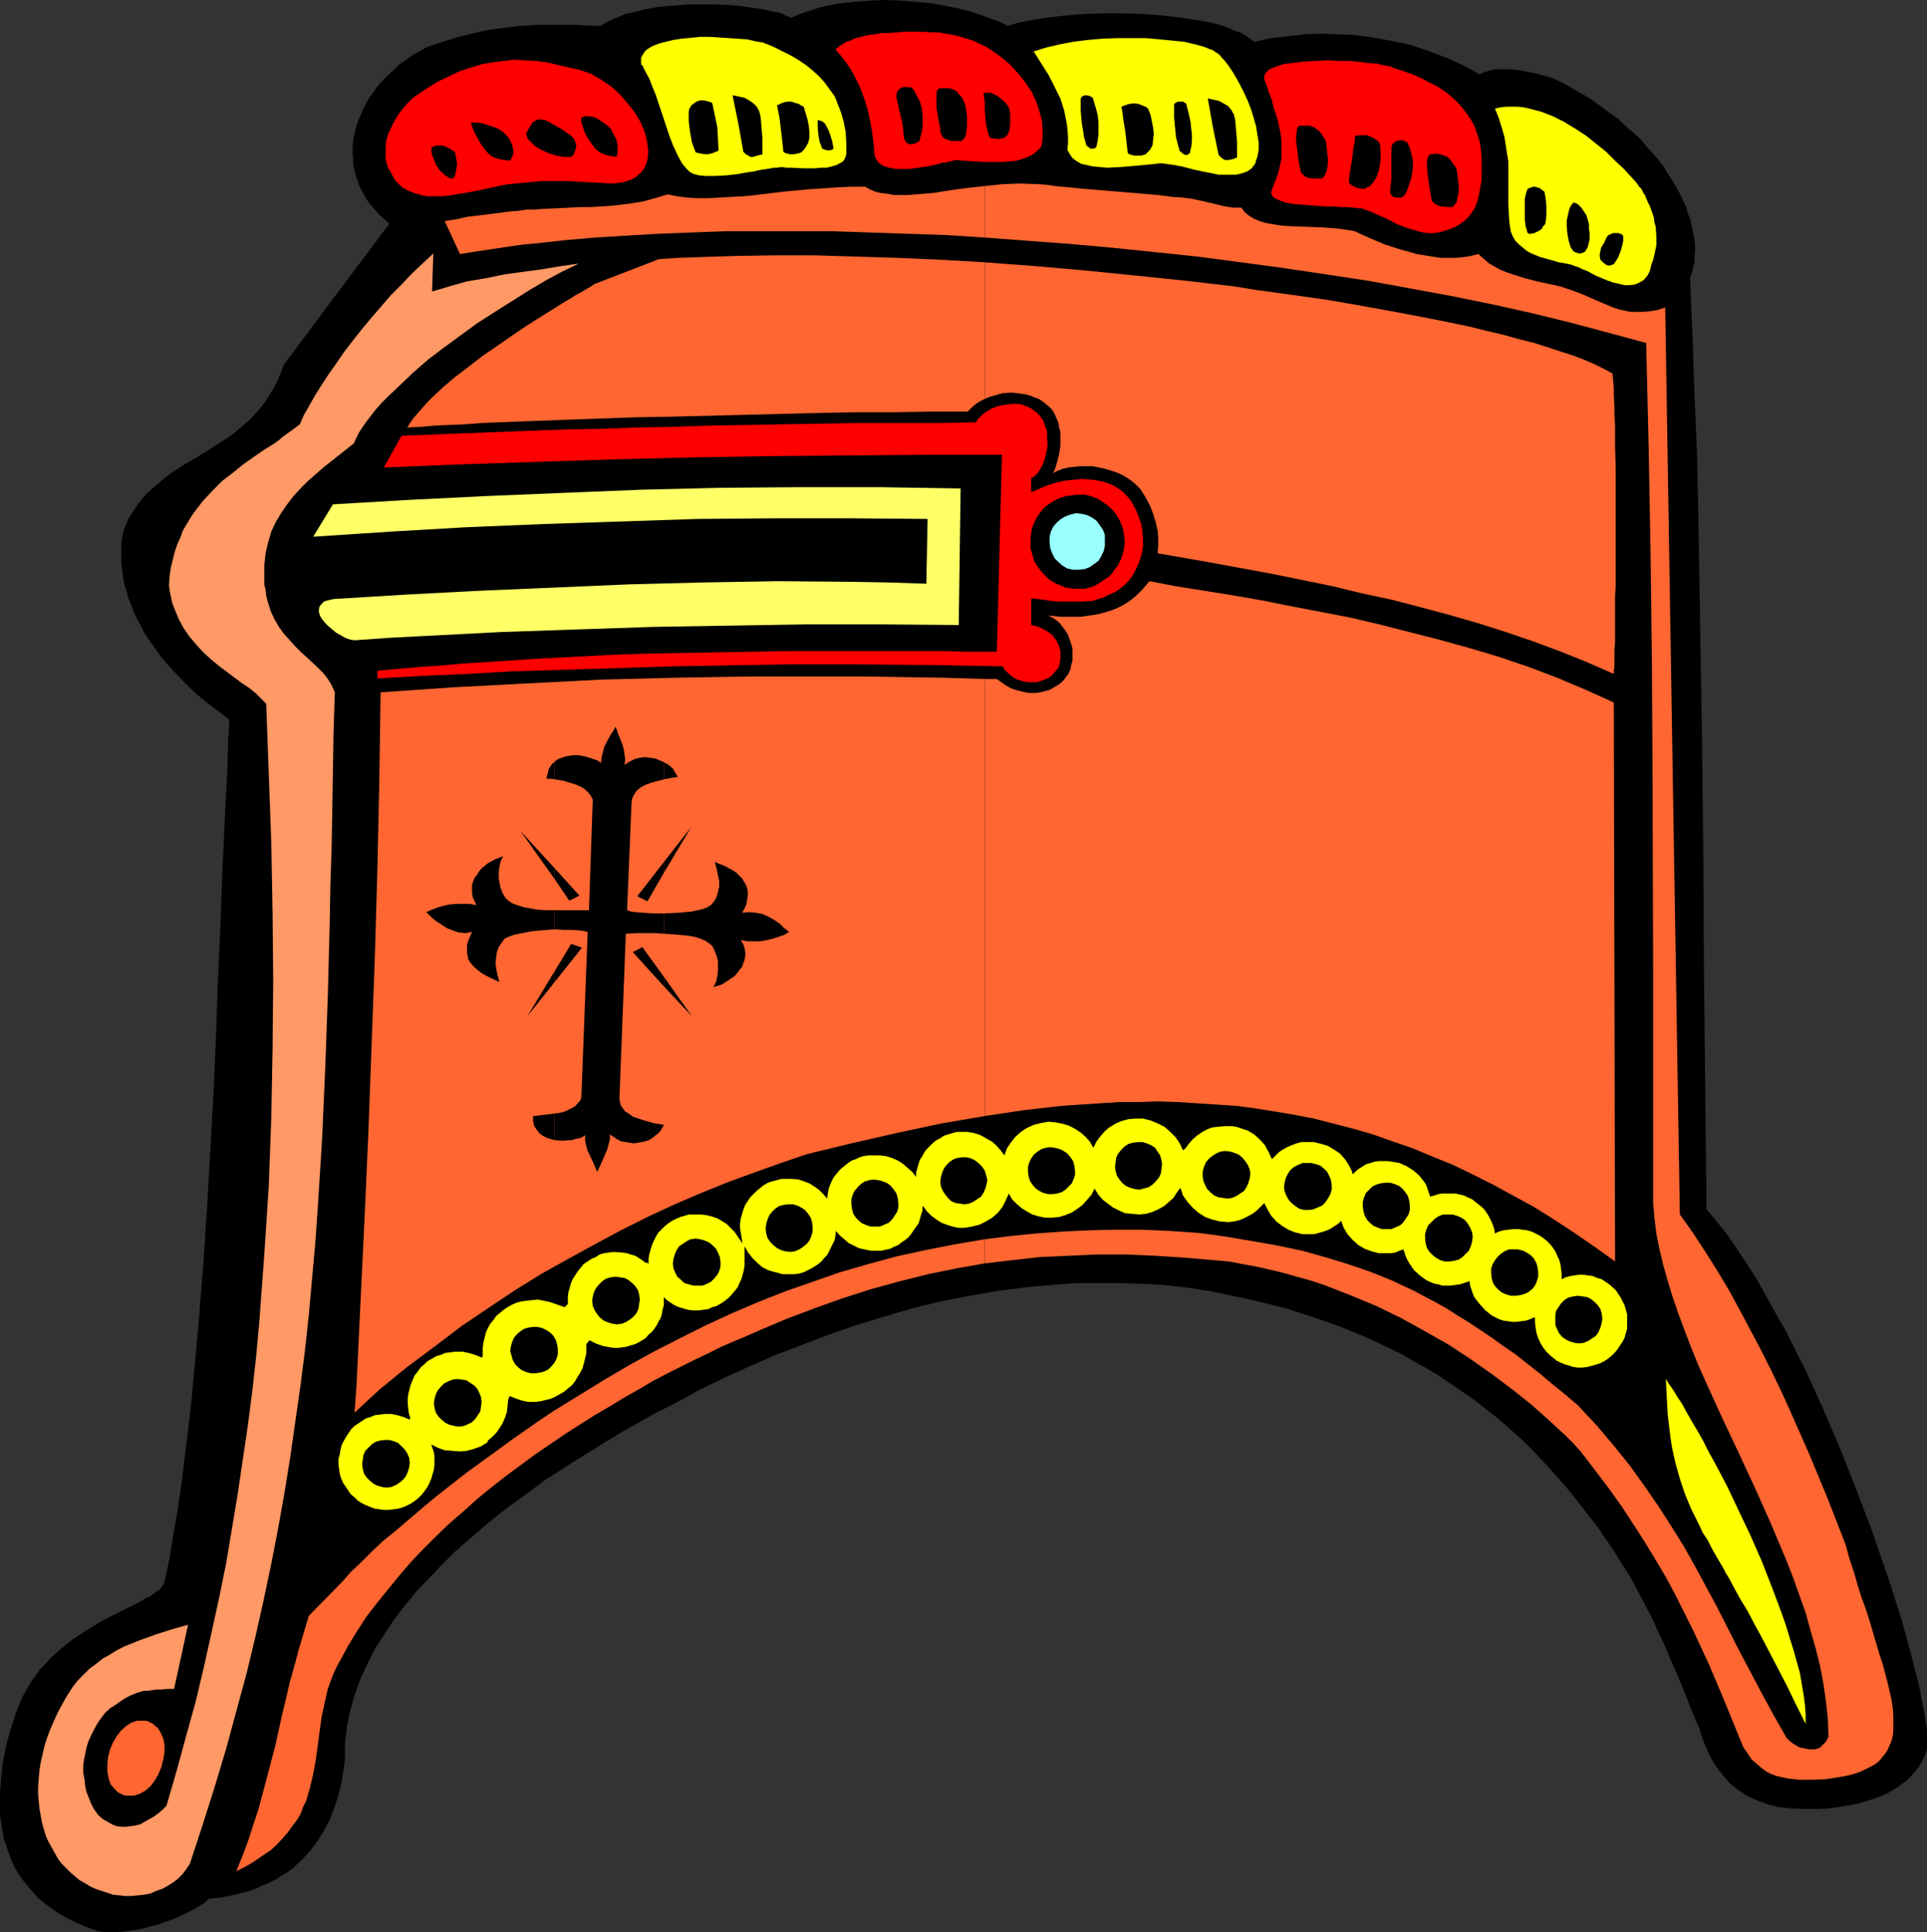
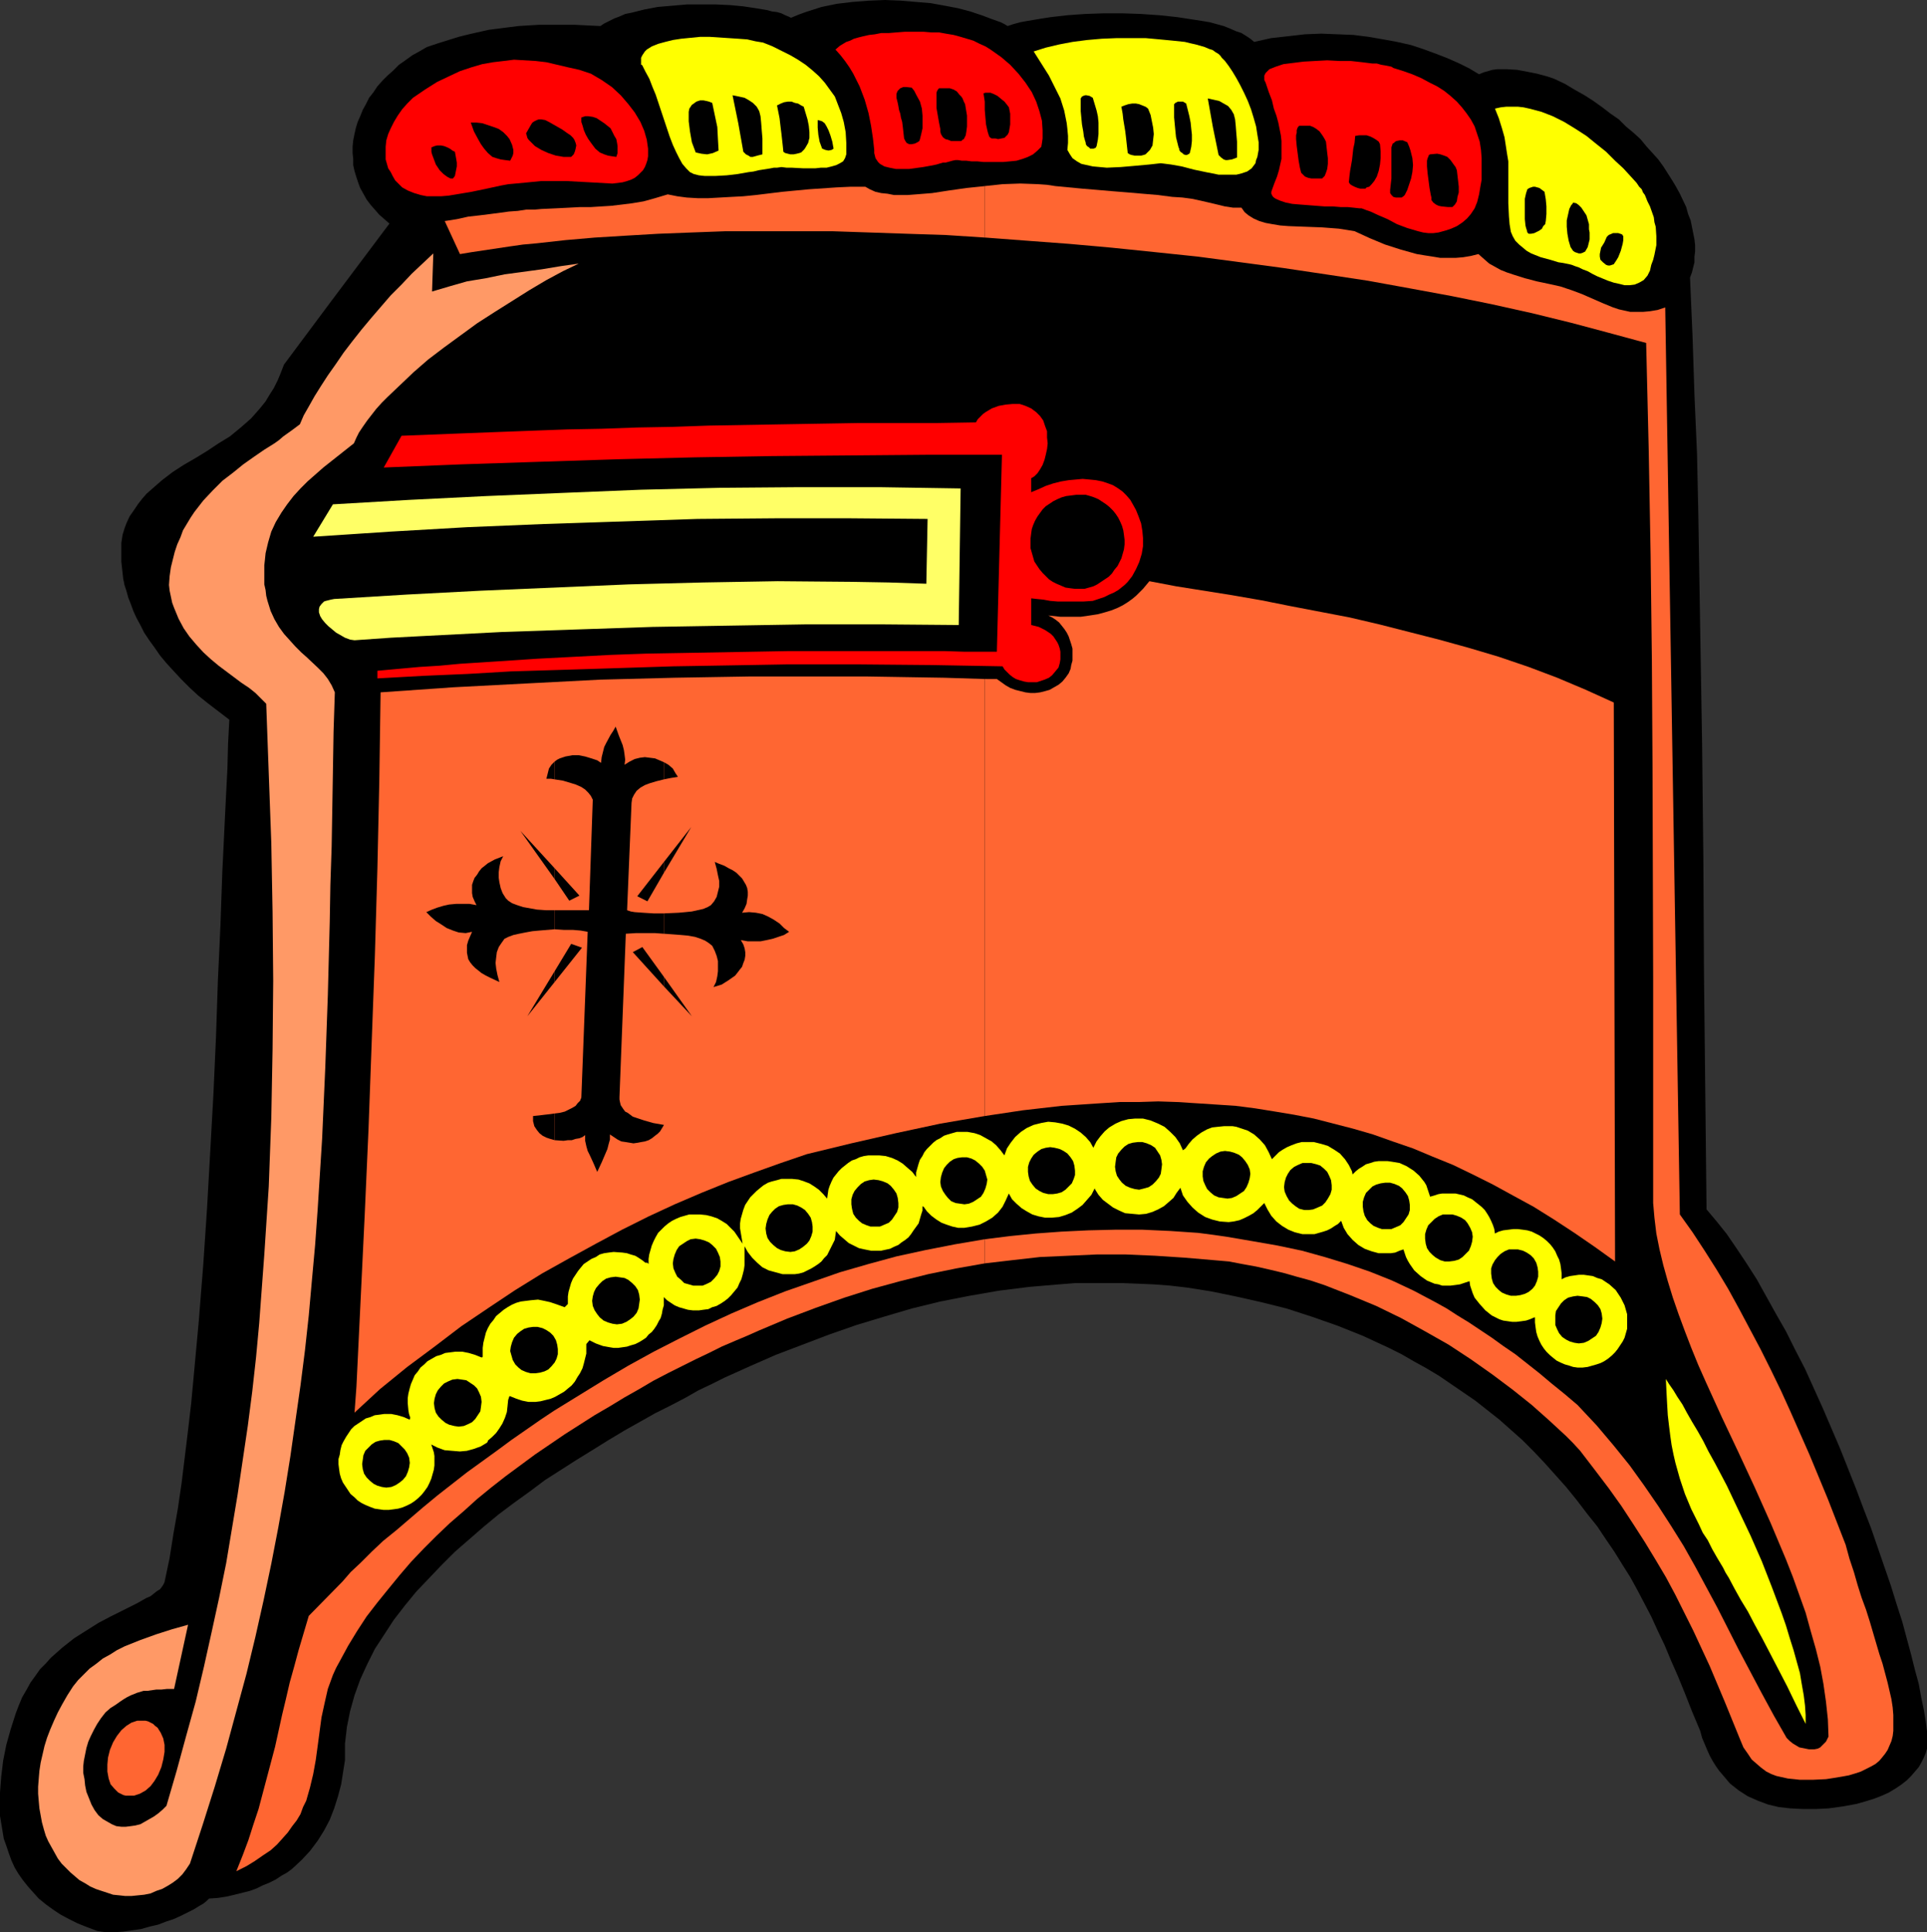
<svg xmlns="http://www.w3.org/2000/svg" xmlns:ns1="http://sodipodi.sourceforge.net/DTD/sodipodi-0.dtd" xmlns:ns2="http://www.inkscape.org/namespaces/inkscape" version="1.0" width="129.681mm" height="130.059mm" id="svg74" ns1:docname="Helmet 62.wmf">
  <rect width="100%" height="100%" fill="#333333" stroke="none" />
  <ns1:namedview id="namedview74" pagecolor="#ffffff" bordercolor="#000000" borderopacity="0.25" ns2:showpageshadow="2" ns2:pageopacity="0.0" ns2:pagecheckerboard="0" ns2:deskcolor="#d1d1d1" ns2:document-units="mm" />
  <defs id="defs1">
    <pattern id="WMFhbasepattern" patternUnits="userSpaceOnUse" width="6" height="6" x="0" y="0" />
  </defs>
  <path style="fill:#000000;fill-opacity:1;fill-rule:evenodd;stroke:none" d="m 429.856,70.615 0.485,-1.293 0.323,-1.293 0.323,-1.293 v -1.454 l 0.162,-1.293 v -1.616 l -0.162,-1.454 -0.323,-1.616 -0.323,-1.616 -0.323,-1.616 -0.646,-1.616 -0.485,-1.778 -1.616,-3.393 -0.97,-1.778 -0.97,-1.616 -1.131,-1.778 -1.131,-1.778 -1.293,-1.778 -1.454,-1.616 -1.616,-1.778 -1.454,-1.778 -1.778,-1.616 -1.939,-1.616 -1.778,-1.778 -2.101,-1.454 -2.101,-1.616 -2.262,-1.616 -2.262,-1.454 -2.586,-1.454 -2.424,-1.454 -2.747,-1.293 -1.939,-0.646 -2.424,-0.646 -2.424,-0.485 -2.586,-0.485 -2.586,-0.162 h -2.424 l -1.293,0.162 -1.131,0.323 -1.131,0.323 -1.131,0.485 -2.424,-1.454 -2.586,-1.293 -2.909,-1.293 -2.909,-1.131 -3.07,-1.131 -3.394,-1.131 -3.555,-0.808 -3.555,-0.646 -3.717,-0.646 -3.878,-0.485 -4.04,-0.162 -4.04,-0.162 -4.202,0.162 -4.202,0.485 -4.363,0.485 -4.363,0.97 -0.97,-0.808 -0.97,-0.646 -1.293,-0.808 -1.454,-0.485 -1.454,-0.646 -1.616,-0.646 -1.778,-0.485 -1.778,-0.485 -1.939,-0.323 -2.101,-0.323 -4.202,-0.646 -4.525,-0.485 -4.686,-0.323 -4.686,-0.162 h -4.848 l -4.686,0.162 -4.525,0.323 -4.202,0.485 -2.101,0.323 -1.939,0.323 -1.939,0.323 -1.778,0.323 -1.778,0.485 -1.454,0.485 -0.808,-0.485 -0.97,-0.485 -2.262,-0.808 -2.586,-0.97 -2.909,-0.97 -3.07,-0.808 -3.394,-0.646 -3.555,-0.646 -3.878,-0.323 -3.878,-0.323 L 225.109,0 l -4.04,0.162 -4.202,0.323 -4.04,0.485 -3.878,0.808 -4.04,1.293 -1.778,0.646 -1.939,0.808 -0.646,-0.323 -0.808,-0.323 -0.97,-0.485 -1.131,-0.323 -1.293,-0.162 -1.131,-0.323 -2.909,-0.485 -3.232,-0.485 -3.394,-0.323 -3.555,-0.162 h -3.717 -3.717 l -3.717,0.323 -3.717,0.323 -3.394,0.646 -3.232,0.808 -1.616,0.323 -1.454,0.646 -1.293,0.485 -1.293,0.646 -1.293,0.646 -0.97,0.646 -3.394,-0.162 -3.232,-0.162 h -3.07 -5.818 l -2.747,0.162 -2.586,0.162 -2.586,0.323 -5.01,0.646 -5.01,1.131 -2.586,0.646 -2.586,0.808 -2.586,0.808 -2.909,0.97 -1.939,1.131 -1.778,0.97 -1.778,1.293 -1.616,1.131 -1.454,1.454 -1.454,1.293 -1.293,1.293 -1.293,1.454 -0.97,1.454 -1.131,1.454 -0.808,1.616 -0.808,1.454 -0.646,1.616 -0.646,1.454 -0.485,1.616 -0.323,1.454 -0.323,1.616 -0.162,1.616 v 1.616 l 0.162,1.454 v 1.616 l 0.323,1.454 0.485,1.616 0.485,1.454 0.485,1.293 0.808,1.454 0.808,1.454 0.97,1.293 1.131,1.293 1.131,1.293 1.293,1.131 1.293,1.131 -15.029,20.037 -11.797,15.836 -0.808,2.101 -0.808,1.939 -0.97,1.939 -1.131,1.778 -0.97,1.616 -1.293,1.616 -1.131,1.293 -1.293,1.454 -2.586,2.262 -2.747,2.262 -2.909,1.778 -2.909,1.939 -2.909,1.778 -3.07,1.778 -2.747,1.778 -2.747,2.101 -2.586,2.262 -1.293,1.131 -1.131,1.293 -1.131,1.454 -0.97,1.454 -1.131,1.616 -0.808,1.778 -0.485,1.293 -0.485,1.616 -0.323,2.101 v 2.101 2.585 l 0.323,2.909 0.162,1.454 0.323,1.616 0.485,1.454 0.485,1.778 0.646,1.616 0.646,1.778 0.808,1.778 0.97,1.778 0.97,1.939 1.293,1.939 1.293,1.778 1.454,2.101 1.616,1.939 1.778,1.939 1.939,2.101 2.101,2.101 2.262,2.101 2.424,1.939 2.747,2.101 2.747,2.101 -0.323,6.14 -0.162,6.302 -0.323,6.302 -0.323,6.464 -0.323,6.787 -0.323,6.625 -0.485,13.735 -0.646,14.058 -0.485,14.382 -0.646,14.382 -0.808,14.543 -0.808,14.382 -0.97,14.543 -1.131,14.22 -1.293,14.058 -0.646,6.948 -0.808,6.948 -0.808,6.625 -0.808,6.625 -0.97,6.625 -1.131,6.464 -0.97,6.14 -1.293,6.14 -0.323,0.646 -0.323,0.485 -0.485,0.646 -0.808,0.485 -0.808,0.646 -0.808,0.646 -1.131,0.485 -1.131,0.646 -1.131,0.646 -1.293,0.646 -2.586,1.293 -2.909,1.454 -3.07,1.616 -3.07,1.939 -3.07,1.939 -3.07,2.424 -2.909,2.585 -1.293,1.454 -1.454,1.454 -1.131,1.616 -1.293,1.778 -0.97,1.778 -1.131,1.939 -0.808,1.939 -0.808,2.101 -1.293,4.04 -1.131,4.04 -0.808,4.04 -0.485,4.04 L 0,456.011 v 4.04 1.939 l 0.323,1.939 0.323,1.939 0.323,1.939 0.646,1.778 0.646,1.939 0.646,1.778 0.808,1.778 0.97,1.616 1.131,1.616 1.293,1.616 1.293,1.454 1.454,1.616 1.778,1.454 1.778,1.293 1.939,1.293 2.101,1.131 2.262,1.131 2.424,0.97 2.586,0.97 2.262,0.323 h 2.101 l 2.262,-0.162 2.262,-0.323 2.262,-0.323 2.262,-0.646 2.101,-0.485 2.101,-0.808 1.939,-0.646 1.778,-0.808 1.616,-0.808 1.616,-0.808 1.293,-0.808 1.131,-0.646 0.808,-0.646 0.646,-0.646 2.262,-0.162 2.101,-0.323 2.101,-0.485 1.939,-0.485 1.939,-0.485 1.778,-0.646 1.616,-0.808 1.616,-0.646 1.616,-0.808 1.454,-0.97 1.454,-0.808 1.293,-0.97 2.424,-2.262 2.101,-2.262 1.939,-2.585 1.616,-2.585 1.454,-2.747 1.131,-2.909 0.97,-3.07 0.808,-3.07 0.485,-3.07 0.485,-3.07 v -2.101 -2.101 l 0.485,-4.201 0.808,-4.04 1.131,-4.04 1.454,-4.04 1.778,-3.878 1.939,-3.878 2.424,-3.717 2.424,-3.717 2.747,-3.555 2.909,-3.555 3.232,-3.393 3.232,-3.393 3.394,-3.393 3.717,-3.232 3.717,-3.232 3.717,-3.07 3.878,-2.909 4.04,-2.909 3.878,-2.909 4.04,-2.585 4.04,-2.585 4.202,-2.585 3.878,-2.424 4.04,-2.424 4.04,-2.262 3.717,-2.101 3.878,-1.939 3.717,-1.939 3.394,-1.939 3.394,-1.616 3.232,-1.616 6.464,-2.909 6.626,-2.909 6.787,-2.585 6.787,-2.585 6.949,-2.424 6.949,-2.101 7.11,-2.101 7.272,-1.778 7.434,-1.454 7.434,-1.293 7.757,-0.97 7.595,-0.646 4.04,-0.323 h 3.878 4.04 4.04 l 4.04,0.162 4.04,0.162 4.202,0.323 4.202,0.485 6.141,0.97 6.302,1.293 6.464,1.454 6.464,1.616 6.464,2.101 6.464,2.262 6.464,2.585 6.626,3.07 3.232,1.616 3.07,1.778 3.232,1.778 3.232,1.939 3.07,2.101 3.07,2.101 3.07,2.101 3.07,2.424 3.07,2.424 2.909,2.585 2.909,2.585 2.909,2.909 2.747,2.909 2.747,3.07 2.747,3.07 2.747,3.393 2.586,3.393 2.586,3.232 2.262,3.393 2.101,3.07 2.101,3.393 1.939,3.07 1.778,3.232 1.778,3.393 1.778,3.393 1.616,3.555 1.778,3.717 1.616,3.878 1.778,4.04 1.778,4.363 1.778,4.525 2.101,5.009 0.485,1.778 1.293,3.07 0.646,1.454 0.808,1.454 0.808,1.293 0.808,1.131 0.97,1.131 1.778,2.101 2.262,1.778 2.262,1.454 2.586,1.131 2.586,0.97 2.747,0.646 2.909,0.323 3.232,0.162 h 3.232 l 3.232,-0.162 3.555,-0.485 3.555,-0.646 2.262,-0.646 2.101,-0.646 2.101,-0.808 1.778,-0.808 1.616,-0.97 1.454,-0.97 1.454,-1.131 1.131,-1.131 0.97,-1.131 0.97,-1.131 0.646,-1.131 0.646,-1.293 0.485,-1.131 0.323,-1.131 v -1.131 -1.131 -2.101 l -0.162,-1.293 -0.162,-1.293 -0.485,-2.909 -0.646,-3.07 -0.646,-3.555 -0.97,-3.555 -0.97,-3.878 -1.131,-4.201 -1.131,-4.201 -1.454,-4.525 -1.454,-4.686 -1.616,-4.686 -3.394,-9.857 -1.939,-5.009 -1.939,-5.171 -4.04,-10.18 -4.363,-10.18 -2.262,-5.009 -2.262,-5.009 -2.424,-4.686 -2.424,-4.848 -2.586,-4.525 -2.424,-4.363 -2.424,-4.363 -2.586,-4.04 -2.586,-3.878 -2.424,-3.555 -2.586,-3.232 -2.586,-3.07 -0.323,-29.894 -0.323,-29.571 -0.162,-29.571 -0.323,-29.41 -0.485,-29.41 -0.485,-29.571 -0.323,-14.866 -0.646,-14.866 -0.485,-14.866 z" id="path1" />
  <path style="fill:#ff0000;fill-opacity:1;fill-rule:evenodd;stroke:none" d="m 248.217,107.458 -10.019,0.162 h -10.019 -9.858 l -9.696,0.162 -9.534,0.162 -9.373,0.162 -9.373,0.162 -9.211,0.323 -9.05,0.162 -9.05,0.323 -8.726,0.162 -8.726,0.323 -8.565,0.323 -8.403,0.323 -8.242,0.323 -8.242,0.323 -4.525,8.08 19.877,-0.808 19.715,-0.646 19.877,-0.646 19.715,-0.485 19.554,-0.323 19.554,-0.162 19.554,-0.162 h 19.392 l -1.293,50.093 h -2.747 -5.494 l -5.171,-0.162 h -10.342 -10.019 -9.696 -9.373 l -9.211,0.162 -17.938,0.323 -9.211,0.162 -9.05,0.323 -9.211,0.485 -9.373,0.485 -9.696,0.646 -5.01,0.323 -5.01,0.323 -5.171,0.485 -5.171,0.323 -5.333,0.485 -5.333,0.485 v 1.939 l 11.635,-0.646 11.312,-0.485 10.989,-0.646 10.666,-0.323 10.504,-0.323 10.181,-0.323 10.019,-0.323 9.858,-0.162 9.534,-0.162 9.373,-0.162 h 9.373 9.211 l 18.261,0.162 18.099,0.323 0.485,0.808 0.646,0.646 0.646,0.646 0.808,0.646 0.808,0.485 0.97,0.323 1.131,0.323 0.97,0.162 h 1.131 1.131 l 0.97,-0.323 0.97,-0.323 1.131,-0.485 0.808,-0.646 0.808,-0.97 0.808,-0.97 0.323,-1.131 0.162,-0.97 v -0.97 -0.97 l -0.162,-0.808 -0.323,-0.97 -0.323,-0.646 -0.97,-1.454 -0.646,-0.646 -1.454,-0.97 -1.616,-0.808 -1.939,-0.485 v -6.787 l 1.454,0.162 1.616,0.162 1.778,0.323 1.939,0.162 h 1.939 2.262 2.262 l 2.424,-0.162 1.454,-0.485 1.454,-0.485 1.293,-0.646 1.131,-0.485 1.131,-0.646 0.808,-0.646 0.808,-0.646 0.808,-0.808 1.131,-1.454 0.97,-1.778 0.808,-1.778 0.646,-2.101 0.323,-1.939 v -2.101 l -0.162,-1.778 -0.323,-1.939 -0.646,-1.778 -0.646,-1.616 -0.808,-1.454 -0.646,-1.131 -0.97,-1.131 -0.97,-0.97 -1.131,-0.808 -1.293,-0.808 -1.293,-0.485 -1.454,-0.485 -1.616,-0.323 -1.616,-0.162 -1.778,-0.162 -1.778,0.162 -1.778,0.162 -1.939,0.323 -1.939,0.485 -1.939,0.646 -1.778,0.808 -1.939,0.808 v -3.555 l 0.808,-0.485 0.808,-0.808 0.646,-0.97 0.646,-1.131 0.485,-1.293 0.323,-1.293 0.323,-1.454 0.162,-1.454 -0.162,-1.454 v -1.616 l -0.485,-1.293 -0.485,-1.454 -0.808,-1.131 -0.97,-0.97 -1.293,-0.97 -1.454,-0.646 -1.454,-0.485 h -1.778 l -1.778,0.162 -1.778,0.323 -1.778,0.646 -1.616,0.97 -0.646,0.485 -0.646,0.646 -0.646,0.646 z" id="path2" />
  <path style="fill:#000000;fill-opacity:1;fill-rule:evenodd;stroke:none" d="m 273.75,125.88 h 1.131 1.293 l 1.131,0.323 0.97,0.323 1.131,0.485 0.97,0.646 0.97,0.646 0.808,0.646 0.97,0.97 0.646,0.808 0.646,0.97 0.485,0.97 0.485,1.131 0.323,1.131 0.162,1.131 0.162,1.293 v 1.131 l -0.162,1.293 -0.323,1.131 -0.323,1.131 -0.485,0.97 -0.485,0.97 -0.808,0.97 -0.646,0.97 -0.808,0.808 -0.97,0.646 -0.97,0.646 -0.97,0.646 -0.97,0.485 -1.131,0.323 -1.131,0.323 h -1.293 -1.131 l -1.293,-0.162 -1.131,-0.162 -1.131,-0.485 -1.131,-0.485 -0.97,-0.485 -0.97,-0.646 -0.808,-0.808 -0.808,-0.808 -0.808,-0.97 -0.646,-0.97 -0.646,-0.97 -0.323,-1.131 -0.323,-1.131 -0.323,-1.131 v -1.293 -1.131 l 0.162,-1.293 0.162,-1.131 0.323,-0.97 0.485,-1.131 0.646,-1.131 1.293,-1.778 0.808,-0.808 0.97,-0.646 0.97,-0.646 0.97,-0.485 1.131,-0.485 1.131,-0.323 1.293,-0.162 z" id="path3" />
-   <path style="fill:#99ffff;fill-opacity:1;fill-rule:evenodd;stroke:none" d="m 273.75,130.566 1.454,0.162 1.293,0.323 1.293,0.646 1.131,0.808 0.808,1.131 0.808,1.131 0.485,1.293 v 1.454 1.454 l -0.323,1.293 -0.646,1.293 -0.646,1.131 -1.131,0.808 -1.131,0.808 -1.293,0.485 -1.454,0.162 h -1.454 l -1.454,-0.323 -1.131,-0.646 -1.131,-0.97 -0.97,-0.97 -0.646,-1.293 -0.485,-1.293 -0.162,-1.454 v -1.454 l 0.323,-1.293 0.646,-1.293 0.808,-0.97 1.131,-0.97 1.131,-0.646 1.293,-0.485 z" id="path4" />
  <path style="fill:#ffff66;fill-opacity:1;fill-rule:evenodd;stroke:none" d="m 85.002,152.381 18.584,-1.131 18.584,-0.97 18.907,-0.808 18.907,-0.808 18.907,-0.485 18.907,-0.323 18.907,0.162 9.373,0.162 9.534,0.323 0.323,-16.482 -19.392,-0.162 h -19.554 l -19.554,0.162 -19.554,0.646 -19.554,0.646 -19.554,0.808 -19.554,1.131 -19.554,1.293 5.01,-8.241 19.392,-1.131 19.554,-0.97 19.554,-0.808 19.877,-0.808 20.038,-0.485 20.2,-0.162 h 20.362 l 20.685,0.323 -0.485,34.742 -19.392,-0.162 h -19.554 l -19.554,0.323 -19.392,0.323 -19.23,0.646 -19.069,0.646 -18.907,0.97 -9.373,0.485 -9.211,0.646 -1.131,-0.162 -1.293,-0.485 -1.131,-0.646 -1.131,-0.646 -0.97,-0.808 -0.97,-0.808 -0.808,-0.808 -0.808,-0.97 -0.485,-0.808 -0.323,-0.97 v -0.808 l 0.162,-0.646 0.485,-0.646 0.646,-0.646 0.485,-0.162 0.646,-0.162 0.646,-0.162 z" id="path5" />
  <path style="fill:#ff9966;fill-opacity:1;fill-rule:evenodd;stroke:none" d="m 25.856,481.058 -1.454,-0.485 -1.454,-0.646 -1.293,-0.808 -1.454,-0.808 -1.131,-0.97 -1.131,-0.97 -1.131,-1.131 -1.131,-1.131 -0.97,-1.293 -0.808,-1.454 -1.616,-2.909 -0.646,-1.454 -0.485,-1.616 -0.485,-1.778 -0.323,-1.778 -0.323,-1.778 -0.162,-1.778 -0.162,-1.939 v -1.778 l 0.162,-2.101 0.162,-1.939 0.323,-2.101 0.485,-2.101 0.485,-2.101 0.646,-2.101 0.808,-2.101 0.97,-2.262 0.97,-2.101 1.131,-2.101 1.293,-2.262 1.454,-2.262 1.293,-1.616 1.454,-1.454 1.454,-1.454 1.778,-1.293 1.616,-1.293 1.778,-0.97 1.778,-1.131 1.939,-0.97 4.04,-1.616 4.04,-1.454 4.04,-1.293 4.04,-1.131 -3.555,16.321 h -1.778 l -1.454,0.162 h -1.293 l -1.131,0.162 -1.131,0.162 h -0.97 l -1.616,0.485 -1.616,0.646 -0.97,0.485 -0.808,0.485 -0.97,0.646 -1.131,0.808 -1.293,0.808 -1.293,1.131 -1.131,1.454 -0.97,1.454 -0.808,1.454 -0.808,1.616 -0.646,1.454 -0.485,1.616 -0.323,1.616 -0.323,1.616 -0.162,1.454 v 1.616 l 0.323,1.616 0.162,1.616 0.323,1.616 0.646,1.616 0.646,1.616 0.808,1.454 0.97,1.293 1.131,0.97 1.131,0.646 1.131,0.646 1.131,0.485 1.293,0.162 h 1.131 l 1.293,-0.162 1.131,-0.162 1.293,-0.323 1.131,-0.646 1.131,-0.646 1.131,-0.646 1.131,-0.808 1.131,-0.97 0.97,-0.97 2.586,-8.888 2.424,-8.888 2.424,-8.726 2.101,-8.888 1.939,-8.726 1.939,-8.888 1.778,-8.726 1.454,-8.726 1.454,-8.726 1.293,-8.726 1.293,-8.726 1.131,-8.726 0.97,-8.726 0.808,-8.726 0.646,-8.726 0.646,-8.726 1.131,-17.29 0.646,-17.452 0.323,-17.452 0.162,-17.452 -0.162,-17.452 -0.323,-17.613 -0.646,-17.613 -0.646,-17.775 -1.293,-1.293 -1.454,-1.454 -1.616,-1.293 -1.939,-1.293 -3.878,-2.909 -1.939,-1.454 -1.939,-1.616 -1.939,-1.778 -1.778,-1.939 -1.778,-2.101 -1.454,-2.101 -1.293,-2.424 -1.131,-2.747 -0.485,-1.293 -0.646,-3.07 -0.162,-1.454 0.162,-2.262 0.323,-2.262 0.485,-1.939 0.485,-1.939 0.646,-1.939 0.808,-1.778 0.646,-1.778 0.97,-1.616 0.97,-1.616 0.97,-1.454 2.262,-2.909 2.424,-2.585 2.424,-2.424 2.747,-2.101 2.586,-2.101 2.747,-1.939 2.586,-1.778 2.586,-1.616 1.131,-0.808 1.131,-0.97 2.262,-1.616 1.939,-1.454 0.97,-2.262 1.293,-2.262 1.454,-2.585 1.616,-2.585 1.778,-2.747 1.939,-2.747 2.101,-3.07 2.101,-2.747 2.424,-3.07 2.424,-2.909 5.01,-5.817 2.747,-2.747 2.586,-2.747 2.747,-2.585 2.747,-2.585 -0.323,9.695 4.363,-1.293 4.525,-1.293 4.848,-0.808 4.686,-0.97 9.534,-1.293 4.848,-0.808 4.525,-0.646 -4.04,1.939 -4.202,2.262 -4.363,2.585 -4.363,2.747 -4.363,2.747 -4.525,2.909 -4.202,3.07 -4.202,3.07 -4.04,3.07 -3.717,3.232 -3.394,3.232 -3.232,3.07 -1.454,1.454 -1.454,1.616 -1.131,1.454 -1.131,1.454 -1.131,1.616 -0.97,1.454 -0.646,1.293 -0.646,1.454 -3.878,3.07 -3.878,3.07 -4.04,3.555 -1.778,1.778 -1.778,1.939 -1.616,2.101 -1.454,2.101 -1.454,2.424 -1.131,2.424 -0.808,2.747 -0.646,2.747 -0.162,1.616 -0.162,1.454 v 1.616 1.616 1.616 l 0.323,1.454 0.162,1.454 0.323,1.293 0.808,2.585 0.97,2.101 1.131,1.939 1.293,1.778 1.454,1.616 1.454,1.616 1.454,1.454 1.454,1.293 2.747,2.585 1.454,1.454 1.131,1.454 0.97,1.616 0.808,1.778 -0.323,10.019 -0.162,9.857 -0.162,9.857 -0.162,9.534 -0.323,9.695 -0.162,9.372 -0.485,18.745 -0.646,18.26 -0.808,18.26 -1.131,17.937 -0.646,9.049 -0.808,8.888 -0.808,9.049 -0.97,8.888 -1.131,8.888 -1.293,9.049 -1.293,9.049 -1.454,9.049 -1.616,9.049 -1.778,9.211 -1.939,9.211 -2.101,9.372 -2.262,9.372 -2.586,9.534 -2.586,9.534 -2.909,9.695 -3.07,9.695 -3.232,9.857 -0.97,1.454 -0.97,1.293 -1.131,1.131 -1.293,0.97 -1.293,0.808 -1.454,0.808 -1.454,0.485 -1.454,0.646 -1.616,0.323 -1.616,0.162 -1.616,0.162 h -1.616 l -1.454,-0.162 -1.616,-0.162 -1.454,-0.485 z" id="path6" />
  <path style="fill:#ff6632;fill-opacity:1;fill-rule:evenodd;stroke:none" d="m 481.567,440.337 v -4.04 l -0.162,-1.939 -0.323,-2.101 -0.485,-2.101 -0.485,-2.101 -0.646,-2.424 -0.646,-2.424 -0.808,-2.424 -0.808,-2.747 -0.808,-2.747 -0.808,-2.747 -0.97,-3.07 -1.131,-3.07 -0.97,-3.07 -0.97,-3.393 -1.131,-3.393 -0.97,-3.555 -4.525,-11.635 -4.686,-11.311 -2.424,-5.494 -2.424,-5.494 -2.424,-5.333 -2.586,-5.333 -2.586,-5.171 -2.747,-5.171 -2.747,-5.171 -2.747,-5.009 -2.909,-4.848 -3.07,-4.848 -3.07,-4.686 -3.232,-4.525 -3.717,-230.753 -1.939,0.646 -1.939,0.323 -1.778,0.162 h -1.616 -1.616 l -1.454,-0.323 -1.454,-0.323 -1.454,-0.485 -2.747,-1.131 -2.586,-1.131 -2.586,-1.131 -2.586,-0.97 -2.909,-0.97 -2.909,-0.646 -3.07,-0.646 -3.07,-0.808 -3.07,-0.97 -1.454,-0.485 -1.616,-0.646 -1.454,-0.808 -1.454,-0.808 -1.293,-1.131 -1.454,-1.293 -1.939,0.485 -1.939,0.323 -1.939,0.162 h -1.939 -1.939 l -1.939,-0.323 -2.101,-0.323 -1.939,-0.323 -4.04,-1.131 -4.04,-1.293 -3.878,-1.616 -3.878,-1.778 -1.939,-0.323 -2.101,-0.323 -4.202,-0.323 -4.363,-0.162 -4.202,-0.162 -2.101,-0.162 -1.939,-0.323 -1.778,-0.323 -1.616,-0.485 -1.454,-0.646 -1.293,-0.808 -0.97,-0.808 -0.808,-1.131 h -2.101 l -2.101,-0.323 -4.04,-0.97 -2.101,-0.485 -2.262,-0.485 -2.424,-0.323 -2.586,-0.162 -3.717,-0.485 -3.878,-0.323 -3.717,-0.323 -4.04,-0.323 -3.717,-0.323 -3.878,-0.323 -3.394,-0.323 -3.394,-0.323 -2.101,-0.323 -2.262,-0.162 -4.525,-0.162 -4.525,0.162 -4.525,0.485 v 13.089 l 10.666,0.808 10.827,0.808 10.827,0.97 10.989,1.131 10.827,1.131 10.989,1.454 10.827,1.454 10.827,1.616 10.666,1.616 10.666,1.939 10.504,1.939 10.342,2.101 10.181,2.262 9.858,2.424 9.696,2.585 9.534,2.585 0.646,26.986 0.485,26.824 0.323,26.824 0.162,26.986 0.162,53.648 v 53.648 3.878 l 0.323,3.717 0.485,4.04 0.808,4.04 0.97,4.04 1.131,4.04 1.293,4.201 1.454,4.201 1.616,4.363 1.616,4.201 1.778,4.363 1.939,4.363 4.04,8.888 4.202,8.888 4.202,9.049 4.04,9.049 3.878,9.211 1.778,4.525 1.616,4.525 1.616,4.525 1.293,4.686 1.293,4.525 1.131,4.525 0.808,4.363 0.646,4.525 0.485,4.525 0.162,4.363 -0.323,0.646 -0.323,0.646 -0.485,0.485 -0.485,0.485 -0.485,0.485 -0.646,0.323 -0.808,0.162 h -0.646 -0.808 l -0.808,-0.162 -0.808,-0.162 -0.808,-0.162 -0.808,-0.485 -0.808,-0.485 -0.808,-0.646 -0.808,-0.808 -3.232,-5.656 -3.07,-5.656 -2.909,-5.494 -2.909,-5.494 -5.494,-10.827 -5.656,-10.503 -2.909,-5.171 -3.232,-5.171 -3.232,-5.009 -3.555,-5.171 -3.717,-5.171 -4.04,-5.009 -4.363,-5.171 -2.424,-2.585 -2.424,-2.585 -3.232,-2.747 -3.394,-2.747 -3.07,-2.585 -3.07,-2.424 -3.07,-2.424 -3.07,-2.101 -2.909,-2.101 -2.909,-1.939 -2.909,-1.939 -2.909,-1.778 -2.747,-1.778 -2.909,-1.616 -5.494,-2.909 -5.494,-2.585 -5.656,-2.262 -5.656,-1.939 -5.818,-1.778 -5.818,-1.616 -6.141,-1.293 -6.464,-1.131 -6.626,-1.131 -3.394,-0.485 -3.717,-0.485 -7.11,-0.485 -7.11,-0.323 h -6.949 l -6.787,0.162 -6.787,0.323 -6.626,0.485 -6.464,0.646 -6.464,0.808 v 6.14 l 6.949,-0.808 7.11,-0.808 7.272,-0.323 7.11,-0.323 h 7.434 l 7.434,0.323 7.434,0.485 7.595,0.646 3.717,0.323 3.394,0.646 3.555,0.646 3.555,0.808 3.394,0.808 3.394,0.97 3.555,0.97 3.394,1.131 6.626,2.585 6.626,2.747 6.302,3.07 6.141,3.393 5.979,3.393 5.656,3.717 5.494,3.878 5.171,3.878 4.848,3.878 4.363,3.878 2.101,1.939 2.101,1.939 1.939,1.939 1.778,1.939 3.717,4.848 3.555,4.686 3.232,4.525 3.07,4.686 2.909,4.525 2.747,4.525 2.586,4.363 2.424,4.525 2.262,4.525 2.262,4.525 4.202,9.049 3.878,9.211 3.878,9.534 0.808,1.939 1.131,1.616 0.97,1.454 1.293,1.131 1.131,0.97 1.293,0.97 1.293,0.646 1.293,0.485 1.454,0.323 1.454,0.323 1.616,0.162 1.454,0.162 h 3.232 l 3.394,-0.162 2.101,-0.323 1.939,-0.323 1.778,-0.323 1.616,-0.485 1.454,-0.485 1.293,-0.646 1.293,-0.646 1.131,-0.646 0.97,-0.808 0.808,-0.97 0.646,-0.808 0.646,-0.97 0.485,-1.131 0.485,-1.131 0.323,-1.293 z" id="path7" />
  <path style="fill:#ff6632;fill-opacity:1;fill-rule:evenodd;stroke:none" d="m 250.48,172.741 v 111.175 l 9.696,-1.454 9.858,-1.131 4.848,-0.323 4.848,-0.323 5.01,-0.323 h 4.848 l 5.01,-0.162 4.848,0.162 5.01,0.323 5.01,0.323 4.848,0.323 5.01,0.646 5.01,0.808 4.848,0.808 5.01,0.97 5.01,1.293 5.01,1.293 5.01,1.454 5.01,1.778 5.171,1.778 5.01,2.101 5.171,2.101 5.01,2.424 5.171,2.585 5.01,2.747 5.333,2.909 5.171,3.232 5.171,3.393 5.171,3.555 5.171,3.717 -0.323,-142.2 -7.11,-3.232 -7.272,-3.07 -7.272,-2.747 -7.595,-2.585 -7.595,-2.262 -7.595,-2.101 -7.595,-1.939 -7.595,-1.939 -7.595,-1.778 -7.595,-1.454 -7.595,-1.454 -7.272,-1.454 -7.434,-1.293 -7.11,-1.131 -7.11,-1.131 -6.787,-1.293 -1.616,1.939 -1.778,1.778 -0.97,0.808 -1.131,0.808 -1.293,0.808 -1.293,0.646 -1.616,0.646 -1.616,0.485 -1.778,0.485 -2.101,0.323 -2.262,0.323 h -2.424 -2.747 l -3.07,-0.323 0.97,0.485 0.97,0.646 0.808,0.646 0.646,0.808 0.646,0.808 0.646,0.97 0.485,0.97 0.323,0.97 0.323,0.97 0.323,1.131 v 0.97 1.131 0.97 l -0.323,1.131 -0.162,0.97 -0.485,1.131 -0.808,1.131 -0.808,0.97 -0.97,0.808 -1.131,0.646 -1.131,0.646 -1.131,0.323 -1.293,0.323 -1.293,0.162 h -1.131 l -1.293,-0.162 -1.293,-0.323 -1.293,-0.323 -1.293,-0.485 -1.131,-0.646 -1.131,-0.808 -1.131,-0.808 z" id="path8" />
-   <path style="fill:#ff6632;fill-opacity:1;fill-rule:evenodd;stroke:none" d="m 250.48,66.737 v 34.742 l 1.131,-0.485 1.131,-0.323 1.131,-0.323 1.131,-0.323 2.424,-0.162 1.293,0.162 1.131,0.162 1.131,0.162 1.131,0.323 1.131,0.485 0.97,0.323 0.97,0.646 0.808,0.646 0.808,0.646 0.808,0.808 0.646,1.131 0.485,1.131 0.485,1.131 0.162,1.131 0.323,1.131 v 1.131 2.424 l -0.323,2.101 -0.485,1.939 -0.485,1.616 -0.323,0.808 -0.323,0.485 1.293,-0.646 1.293,-0.485 1.454,-0.323 1.454,-0.162 1.616,-0.162 h 1.454 1.616 l 1.616,0.323 1.454,0.323 1.616,0.485 1.454,0.485 1.454,0.646 1.293,0.808 1.131,0.808 1.131,0.97 0.97,0.97 1.293,2.101 1.131,2.101 0.808,2.101 0.646,2.101 0.485,2.101 0.162,2.101 v 1.939 l -0.162,1.778 14.706,2.585 14.867,2.747 15.029,3.07 7.272,1.778 7.595,1.616 7.434,1.939 7.272,1.939 7.272,2.101 7.11,2.262 7.11,2.424 6.949,2.585 6.787,2.747 6.626,2.909 v -0.808 l 0.162,-0.97 v -1.293 -1.454 -1.616 l 0.162,-1.778 v -2.101 -2.262 -2.262 -5.171 l 0.162,-2.747 v -5.656 -18.098 -5.979 l -0.162,-5.817 v -2.747 -2.585 l -0.162,-2.585 v -2.424 l -0.162,-2.262 v -2.101 l -0.162,-1.939 -0.162,-1.778 -2.101,-1.131 -2.262,-1.131 -2.586,-1.131 -2.909,-1.131 -3.07,-0.97 -3.394,-1.131 -3.555,-1.131 -3.878,-0.97 -4.04,-1.131 -4.202,-0.97 -4.525,-1.131 -4.686,-0.97 -4.848,-0.97 -5.01,-0.97 -5.171,-0.97 -5.333,-0.97 -5.494,-0.97 -5.656,-0.97 -5.656,-0.808 -5.818,-0.808 -5.979,-0.808 -5.979,-0.97 -12.443,-1.454 -12.605,-1.293 -12.766,-1.293 -12.928,-1.131 z" id="path9" />
  <path style="fill:#ff6632;fill-opacity:1;fill-rule:evenodd;stroke:none" d="M 250.48,60.435 V 47.346 l -4.686,0.485 -4.525,0.646 -4.202,0.646 -4.04,0.323 -2.101,0.162 h -1.778 -1.778 l -1.616,-0.323 -1.616,-0.162 -1.454,-0.323 -1.454,-0.646 -1.131,-0.646 h -3.717 l -3.555,0.162 -7.11,0.485 -6.787,0.646 -6.626,0.808 -3.232,0.323 -3.07,0.162 -2.909,0.162 -2.909,0.162 h -2.747 l -2.747,-0.162 -2.424,-0.323 -2.424,-0.485 -1.616,0.485 -1.616,0.485 -2.909,0.808 -2.909,0.485 -2.586,0.323 -2.747,0.323 -2.586,0.162 -2.586,0.162 h -2.747 l -3.07,0.162 -3.232,0.162 -3.555,0.162 -1.778,0.162 h -2.101 l -2.101,0.323 -2.262,0.162 -2.424,0.323 -2.424,0.323 -2.586,0.323 -2.909,0.323 -2.909,0.646 -3.07,0.485 3.878,8.403 2.909,-0.485 3.232,-0.485 3.232,-0.485 3.232,-0.485 3.394,-0.485 3.555,-0.323 7.272,-0.808 7.434,-0.646 7.918,-0.485 8.242,-0.485 8.403,-0.323 8.726,-0.323 h 8.888 9.05 9.211 l 9.534,0.323 9.534,0.323 9.858,0.323 z" id="path10" />
-   <path style="fill:#ff6632;fill-opacity:1;fill-rule:evenodd;stroke:none" d="M 250.48,101.479 V 66.737 l -10.989,-0.646 -10.989,-0.485 -10.666,-0.323 -10.666,-0.323 h -10.342 l -10.019,0.162 -5.01,0.162 -4.848,0.162 -4.686,0.162 -4.686,0.323 -16.322,6.302 -0.97,0.646 -1.131,0.646 -1.293,0.808 -1.293,0.646 -1.454,0.97 -1.454,0.808 -3.07,1.939 -3.394,2.101 -3.555,2.262 -3.555,2.424 -3.717,2.585 -3.555,2.424 -3.555,2.747 -3.394,2.585 -3.07,2.585 -2.909,2.747 -1.293,1.293 -1.131,1.293 -1.131,1.293 -1.131,1.293 -0.808,1.131 -0.808,1.293 3.555,-0.162 3.555,-0.323 3.717,-0.162 3.878,-0.162 4.04,-0.323 4.04,-0.162 8.403,-0.323 8.565,-0.323 9.05,-0.323 9.211,-0.323 9.211,-0.162 19.069,-0.485 19.23,-0.485 9.373,-0.162 h 9.373 l 9.373,-0.162 h 8.888 l 0.97,-0.97 1.131,-0.97 0.97,-0.646 z" id="path11" />
  <path style="fill:#ff6632;fill-opacity:1;fill-rule:evenodd;stroke:none" d="M 250.48,283.916 V 172.741 l -10.342,-0.323 -10.019,-0.162 -9.858,-0.162 h -10.019 -9.696 -9.696 l -19.23,0.323 -18.907,0.485 -18.746,0.97 -18.584,0.97 -18.584,1.293 -0.323,22.461 -0.485,22.3 -0.646,22.3 -0.808,21.976 -0.808,22.138 -0.97,21.815 -2.101,43.63 -0.485,6.625 6.464,-5.979 6.949,-5.656 6.949,-5.171 6.787,-5.171 6.949,-4.686 6.787,-4.525 6.787,-4.201 6.949,-3.878 6.787,-3.717 6.626,-3.555 6.787,-3.393 6.626,-3.07 6.787,-2.909 6.787,-2.747 6.626,-2.424 6.787,-2.424 6.626,-2.262 11.312,-2.747 11.312,-2.585 11.312,-2.424 5.656,-0.97 z" id="path12" />
  <path style="fill:#ff6632;fill-opacity:1;fill-rule:evenodd;stroke:none" d="m 250.48,321.405 v -6.14 l -7.595,1.293 -7.434,1.454 -7.434,1.616 -7.11,1.939 -7.272,2.101 -6.949,2.424 -6.949,2.424 -6.949,2.747 -6.787,2.909 -6.626,3.07 -6.464,3.232 -6.626,3.393 -6.464,3.555 -6.302,3.717 -6.302,3.878 -6.302,3.878 -3.394,2.262 -3.717,2.585 -3.717,2.585 -3.717,2.747 -7.595,5.494 -7.434,5.817 -3.717,3.07 -3.394,2.909 -3.394,2.909 -3.394,2.747 -2.909,2.747 -2.747,2.747 -2.586,2.424 -2.101,2.424 -8.565,8.726 -1.293,4.363 -1.293,4.363 -1.131,4.201 -1.131,4.04 -0.97,4.201 -0.97,4.04 -1.778,8.08 -2.101,7.918 -2.101,7.918 -1.293,3.878 -1.293,4.04 -1.454,3.878 -1.616,4.04 2.586,-1.293 2.101,-1.293 2.101,-1.454 1.939,-1.293 1.616,-1.454 1.454,-1.616 1.293,-1.454 1.131,-1.616 1.131,-1.454 0.97,-1.616 0.646,-1.778 0.808,-1.616 0.97,-3.393 0.808,-3.393 0.646,-3.555 0.485,-3.555 0.97,-7.272 0.808,-3.717 0.808,-3.555 0.646,-1.778 0.646,-1.778 0.808,-1.778 0.97,-1.778 2.101,-3.878 2.262,-3.717 2.424,-3.717 2.747,-3.555 2.747,-3.393 2.909,-3.555 2.909,-3.393 3.232,-3.393 3.232,-3.232 3.394,-3.232 3.555,-3.07 3.394,-3.07 3.555,-2.909 3.717,-2.909 3.717,-2.747 3.717,-2.747 7.595,-5.171 7.595,-4.848 3.878,-2.262 3.717,-2.262 3.717,-2.101 3.555,-2.101 3.717,-1.939 3.555,-1.778 3.555,-1.778 3.394,-1.616 3.232,-1.616 3.394,-1.454 3.07,-1.293 2.909,-1.293 7.272,-3.07 7.272,-2.747 7.272,-2.585 7.11,-2.262 7.11,-1.939 7.11,-1.778 7.11,-1.454 z" id="path13" />
  <path style="fill:#ff0000;fill-opacity:1;fill-rule:evenodd;stroke:none" d="m 376.851,44.114 v -3.878 l -0.162,-2.101 -0.323,-2.101 -0.646,-1.939 -0.646,-1.939 -0.97,-1.778 -1.131,-1.616 -1.131,-1.454 -1.293,-1.454 -1.616,-1.454 -1.616,-1.293 -1.778,-1.131 -1.939,-0.97 -2.101,-1.131 -2.262,-0.97 -2.262,-0.808 -2.586,-0.808 -0.485,-0.323 -0.808,-0.162 -0.808,-0.162 -0.97,-0.162 -1.131,-0.323 h -1.131 l -2.586,-0.323 -2.909,-0.323 h -2.909 l -3.07,-0.162 -3.07,0.162 -2.909,0.162 -2.586,0.323 -1.293,0.162 -1.293,0.162 -1.939,0.646 -0.808,0.323 -0.808,0.323 -0.485,0.485 -0.485,0.485 -0.323,0.646 v 0.485 0.646 l 0.323,0.646 0.808,2.424 0.808,2.101 0.485,2.101 0.646,1.778 0.485,1.778 0.323,1.616 0.323,1.616 0.162,1.454 v 1.616 1.454 1.454 l -0.323,1.454 -0.323,1.454 -0.485,1.616 -0.646,1.616 -0.646,1.778 -0.162,0.485 v 0.485 l 0.162,0.323 0.162,0.323 0.323,0.323 0.485,0.323 1.131,0.485 1.454,0.485 1.616,0.323 1.939,0.162 2.101,0.162 4.202,0.323 h 2.101 l 1.939,0.162 h 1.778 l 1.616,0.162 1.454,0.162 h 0.485 l 0.485,0.162 0.808,0.323 0.97,0.323 2.101,0.97 1.131,0.485 1.131,0.485 2.424,1.293 2.586,0.97 2.747,0.808 1.293,0.323 1.293,0.162 h 1.293 l 1.293,-0.162 1.778,-0.485 1.454,-0.485 1.454,-0.646 1.454,-0.97 1.131,-0.97 0.97,-1.131 0.97,-1.454 0.646,-1.616 0.485,-1.939 0.323,-1.939 0.323,-1.778 z" id="path14" />
  <path style="fill:#ff0000;fill-opacity:1;fill-rule:evenodd;stroke:none" d="m 98.091,37.328 v 2.101 1.131 l 0.323,1.131 0.323,1.131 0.646,0.97 0.485,0.97 0.646,1.131 0.97,0.97 0.808,0.808 1.454,0.808 1.616,0.646 1.616,0.485 1.616,0.323 h 1.778 1.778 l 1.939,-0.162 1.939,-0.323 3.878,-0.646 3.878,-0.808 3.717,-0.808 1.778,-0.323 1.778,-0.162 3.394,-0.323 3.232,-0.323 h 3.232 3.07 l 5.979,0.323 2.909,0.162 2.909,0.162 1.293,-0.162 1.293,-0.162 1.131,-0.323 0.97,-0.323 0.97,-0.485 0.808,-0.646 0.646,-0.646 0.646,-0.646 0.485,-0.808 0.323,-0.808 0.323,-0.97 0.162,-0.97 v -0.97 -0.97 l -0.162,-1.131 -0.162,-1.131 -0.646,-2.262 -0.97,-2.262 -1.454,-2.424 -1.616,-2.101 -1.939,-2.262 -2.262,-2.101 -2.586,-1.778 -2.747,-1.616 -2.909,-0.97 -2.909,-0.646 -2.747,-0.646 -2.747,-0.646 -2.747,-0.323 -2.747,-0.162 -2.747,-0.162 -2.586,0.323 -2.747,0.323 -2.747,0.485 -2.747,0.808 -2.909,0.97 -2.747,1.293 -3.07,1.454 -3.07,1.939 -3.07,2.101 -1.454,1.454 -1.293,1.454 -1.131,1.616 -0.97,1.616 -0.808,1.616 -0.646,1.454 -0.485,1.616 z" id="path15" />
  <path style="fill:#ff0000;fill-opacity:1;fill-rule:evenodd;stroke:none" d="m 243.046,40.721 -0.808,0.162 -1.131,0.323 -0.646,0.162 h -0.646 l -1.616,0.485 -1.616,0.323 -1.778,0.323 -3.555,0.485 h -1.778 -1.616 l -1.616,-0.323 -1.293,-0.323 -1.131,-0.646 -0.485,-0.485 -0.323,-0.485 -0.323,-0.485 -0.162,-0.646 -0.162,-0.646 v -0.808 l -0.323,-2.909 -0.485,-3.232 -0.646,-3.232 -0.97,-3.393 -1.293,-3.393 -0.808,-1.616 -0.808,-1.616 -0.97,-1.616 -1.131,-1.616 -1.131,-1.454 -1.293,-1.454 1.131,-0.97 0.808,-0.485 0.808,-0.485 0.97,-0.323 0.97,-0.485 1.131,-0.323 1.293,-0.323 1.454,-0.323 1.454,-0.162 1.616,-0.323 h 1.939 l 1.939,-0.162 2.101,-0.162 h 4.848 l 1.939,0.162 h 1.939 l 1.778,0.323 1.939,0.323 1.778,0.485 1.616,0.485 1.616,0.485 1.616,0.808 1.454,0.646 1.293,0.808 2.747,1.939 2.262,1.939 2.101,2.262 1.778,2.262 1.616,2.424 1.131,2.424 0.808,2.424 0.646,2.424 0.162,2.424 v 0.97 1.131 l -0.162,1.131 -0.162,0.97 -0.97,0.97 -1.131,0.97 -1.293,0.646 -1.293,0.485 -1.616,0.485 -1.616,0.162 -1.778,0.162 h -1.616 -3.394 l -1.616,-0.162 h -1.454 l -1.293,-0.162 h -1.131 l -0.97,-0.162 z" id="path16" />
  <path style="fill:#000000;fill-opacity:1;fill-rule:evenodd;stroke:none" d="m 115.221,45.407 0.485,-0.646 0.162,-0.808 0.162,-0.808 0.162,-0.808 v -0.97 l -0.162,-0.97 -0.323,-1.778 -0.646,-0.323 -0.646,-0.485 -0.646,-0.323 -0.808,-0.323 -0.808,-0.162 h -0.97 l -0.646,0.162 -0.808,0.323 v 0.323 0.323 0.485 l 0.162,0.646 0.485,1.293 0.485,1.293 0.97,1.454 0.97,0.97 0.646,0.485 0.485,0.323 0.646,0.323 z" id="path17" />
  <path style="fill:#ffff00;fill-opacity:1;fill-rule:evenodd;stroke:none" d="m 163.054,14.705 v 1.778 h 0.162 l 0.162,0.162 0.808,1.616 0.97,1.778 0.808,2.101 0.808,1.939 1.454,4.363 1.454,4.363 0.646,1.939 0.808,2.101 0.808,1.778 0.808,1.616 0.808,1.454 0.97,1.131 0.97,0.97 0.97,0.485 1.293,0.323 1.454,0.162 h 2.747 l 2.909,-0.162 2.747,-0.323 2.747,-0.485 1.293,-0.162 1.293,-0.323 2.101,-0.323 0.97,-0.162 0.808,-0.162 h 0.808 l 1.131,-0.162 1.293,0.162 h 1.293 l 3.07,0.162 h 2.909 l 1.454,-0.162 h 1.454 l 1.293,-0.323 1.131,-0.323 0.97,-0.485 0.808,-0.485 0.485,-0.808 0.323,-0.97 v -2.909 l -0.162,-2.747 -0.485,-2.585 -0.646,-2.262 -0.808,-2.101 -0.808,-2.101 -1.293,-1.778 -1.293,-1.778 -1.454,-1.616 -1.616,-1.454 -1.778,-1.454 -1.939,-1.293 -1.939,-1.131 -4.525,-2.262 -2.424,-0.97 -1.939,-0.323 -2.101,-0.485 -2.262,-0.162 -2.424,-0.162 L 180.507,9.372 h -2.424 l -4.848,0.485 -2.101,0.323 -1.939,0.485 -1.778,0.485 -1.616,0.646 -1.293,0.808 -0.485,0.485 -0.323,0.485 -0.323,0.485 z" id="path18" />
  <path style="fill:#ffff00;fill-opacity:1;fill-rule:evenodd;stroke:none" d="m 271.488,38.136 0.162,-1.778 V 34.581 l -0.162,-1.778 -0.162,-1.454 -0.323,-1.616 -0.323,-1.616 -0.97,-3.07 -1.454,-2.909 -1.454,-2.909 -1.939,-3.07 -1.939,-3.07 3.07,-0.97 3.394,-0.808 3.394,-0.646 3.717,-0.485 3.717,-0.323 3.878,-0.162 h 3.717 3.555 l 3.555,0.323 3.394,0.323 3.07,0.323 1.293,0.323 1.454,0.323 1.131,0.323 1.131,0.323 1.131,0.485 0.97,0.323 0.646,0.485 0.808,0.485 0.485,0.485 0.323,0.485 0.808,0.808 0.97,1.293 0.97,1.454 0.97,1.616 0.97,1.778 0.97,1.939 0.97,2.101 0.808,2.101 0.646,2.101 0.646,2.262 0.323,2.101 0.323,1.939 v 1.939 l -0.323,1.778 -0.323,0.808 -0.162,0.808 -0.485,0.646 -0.485,0.646 -1.131,0.808 -1.454,0.485 -1.293,0.323 h -1.454 -1.454 -1.616 l -3.232,-0.646 -3.07,-0.646 -3.07,-0.808 -2.747,-0.485 -1.293,-0.162 -1.293,-0.162 -1.454,0.162 -1.454,0.162 -3.555,0.323 -3.717,0.323 -3.555,0.162 -1.778,-0.162 -1.778,-0.162 -1.454,-0.323 -1.454,-0.323 -1.131,-0.646 -1.131,-0.808 -0.646,-0.97 z" id="path19" />
  <path style="fill:#ffff00;fill-opacity:1;fill-rule:evenodd;stroke:none" d="m 399.798,67.384 0.808,0.323 0.97,0.323 0.97,0.485 1.293,0.485 1.131,0.646 1.293,0.646 2.747,1.131 1.454,0.485 1.454,0.323 1.293,0.323 h 1.293 l 1.293,-0.162 1.131,-0.485 1.131,-0.646 0.97,-1.131 0.646,-1.293 0.323,-1.454 0.485,-1.293 0.323,-1.293 0.485,-2.424 v -2.262 l -0.162,-2.424 -0.323,-1.131 -0.162,-1.293 -0.97,-2.747 -0.646,-1.293 -0.646,-1.616 -0.485,-0.646 -0.323,-0.808 -0.646,-0.646 -0.646,-0.97 -1.616,-1.778 -1.778,-1.939 -2.101,-1.939 -2.262,-2.262 -2.424,-1.939 -2.586,-2.101 -2.747,-1.778 -2.909,-1.778 -2.909,-1.454 -2.909,-1.131 -3.07,-0.808 -1.454,-0.323 -1.454,-0.162 h -1.454 -1.454 l -1.454,0.162 -1.454,0.323 0.97,2.424 0.808,2.585 0.646,2.262 0.323,2.101 0.323,2.101 0.323,1.939 v 3.717 3.393 3.555 l 0.162,3.393 0.162,1.939 0.323,1.939 0.485,1.131 0.646,1.131 0.97,0.97 0.97,0.808 0.97,0.808 1.131,0.646 2.424,0.97 2.424,0.646 2.101,0.646 1.131,0.162 0.808,0.162 0.808,0.162 z" id="path20" />
  <path style="fill:#000000;fill-opacity:1;fill-rule:evenodd;stroke:none" d="m 133.805,33.934 0.646,-1.131 0.646,-1.131 0.323,-0.485 0.485,-0.323 0.646,-0.323 0.485,-0.162 h 0.646 l 0.97,0.162 0.97,0.485 1.131,0.646 2.262,1.293 1.131,0.808 0.97,0.646 0.646,0.646 0.323,0.485 0.323,0.808 0.162,0.646 -0.162,0.808 -0.162,0.646 -0.323,0.808 -0.646,0.646 h -0.97 -0.97 l -1.939,-0.323 -1.939,-0.646 -1.778,-0.808 -1.616,-0.97 -0.646,-0.646 -0.485,-0.485 -0.485,-0.485 -0.323,-0.485 -0.162,-0.646 z" id="path21" />
  <path style="fill:#000000;fill-opacity:1;fill-rule:evenodd;stroke:none" d="m 189.072,38.62 -1.293,-7.272 -1.454,-7.11 1.616,0.323 1.454,0.323 1.131,0.646 0.97,0.646 0.97,0.97 0.646,1.131 0.323,1.293 0.162,1.616 0.162,2.101 0.162,1.939 v 4.04 l -1.293,0.323 -1.131,0.323 h -0.646 l -0.485,-0.323 -0.646,-0.323 z" id="path22" />
  <path style="fill:#000000;fill-opacity:1;fill-rule:evenodd;stroke:none" d="m 309.948,39.428 -1.454,-7.11 -1.293,-7.272 1.454,0.323 1.454,0.323 1.131,0.646 1.131,0.646 0.808,0.97 0.646,1.131 0.323,1.293 0.162,1.616 0.162,2.101 0.162,1.939 v 4.04 l -1.293,0.485 -1.131,0.162 h -0.485 l -0.485,-0.162 -0.646,-0.485 z" id="path23" />
  <path style="fill:#000000;fill-opacity:1;fill-rule:evenodd;stroke:none" d="m 199.253,38.62 -0.162,-1.616 -0.162,-1.454 -0.162,-1.454 -0.162,-1.293 -0.323,-2.747 -0.323,-1.616 -0.323,-1.616 0.97,-0.485 0.808,-0.323 0.97,-0.162 h 0.97 l 0.808,0.323 0.808,0.162 0.808,0.485 0.646,0.323 0.485,1.616 0.485,1.616 0.323,1.616 0.162,1.616 v 1.454 l -0.323,1.293 -0.646,1.131 -0.323,0.485 -0.323,0.323 -0.485,0.485 -0.485,0.162 -0.646,0.162 -0.808,0.162 h -0.808 l -0.646,-0.162 -0.646,-0.162 z" id="path24" />
  <path style="fill:#000000;fill-opacity:1;fill-rule:evenodd;stroke:none" d="m 286.84,38.944 -0.162,-1.454 -0.162,-1.454 -0.162,-1.454 -0.162,-1.293 -0.485,-2.909 -0.162,-1.454 -0.323,-1.778 0.808,-0.323 0.97,-0.323 0.97,-0.162 h 0.97 l 0.808,0.162 0.808,0.323 0.808,0.323 0.646,0.485 0.646,1.616 0.323,1.616 0.323,1.616 0.162,1.616 -0.162,1.454 -0.162,1.454 -0.646,1.131 -0.808,0.808 -0.323,0.323 -0.485,0.162 -0.646,0.162 h -0.808 -0.808 l -0.808,-0.162 -0.485,-0.162 z" id="path25" />
  <path style="fill:#000000;fill-opacity:1;fill-rule:evenodd;stroke:none" d="m 343.076,46.377 0.162,-1.616 0.162,-1.293 0.485,-2.747 0.323,-2.909 0.323,-1.454 0.162,-1.778 0.97,-0.162 h 0.97 0.97 l 0.97,0.323 0.646,0.323 0.808,0.485 0.646,0.485 0.323,0.646 0.162,1.778 v 1.778 l -0.162,1.616 -0.323,1.616 -0.485,1.454 -0.646,1.131 -0.808,0.97 -0.485,0.485 -0.646,0.162 -0.323,0.323 h -0.485 -0.808 l -0.646,-0.162 -0.808,-0.323 -0.646,-0.323 -0.485,-0.323 z" id="path26" />
  <path style="fill:#000000;fill-opacity:1;fill-rule:evenodd;stroke:none" d="m 276.174,36.681 v -0.323 l -0.162,-0.485 -0.323,-1.131 -0.162,-1.293 -0.323,-1.778 -0.323,-3.393 v -1.778 -1.454 l 0.323,-0.485 0.323,-0.162 0.485,-0.162 h 0.323 l 0.808,0.162 0.808,0.485 0.485,1.616 0.485,1.616 0.323,1.454 0.162,1.616 v 1.454 1.454 l -0.162,1.454 -0.323,1.616 -0.162,0.323 -0.162,0.162 -0.485,0.162 h -0.323 -0.485 l -0.323,-0.323 -0.485,-0.323 z" id="path27" />
  <path style="fill:#000000;fill-opacity:1;fill-rule:evenodd;stroke:none" d="m 299.929,38.136 v -0.323 l -0.162,-0.323 -0.323,-1.293 -0.323,-1.293 -0.162,-1.616 -0.323,-3.393 v -1.778 -1.616 l 0.323,-0.323 0.323,-0.162 0.323,-0.162 h 0.485 0.808 l 0.808,0.485 0.808,3.232 0.323,1.616 0.162,1.616 0.162,1.454 v 1.616 l -0.162,1.454 -0.323,1.454 -0.162,0.323 -0.323,0.162 -0.323,0.162 h -0.323 l -0.485,-0.162 -0.323,-0.323 -0.485,-0.323 z" id="path28" />
  <path style="fill:#000000;fill-opacity:1;fill-rule:evenodd;stroke:none" d="m 125.24,39.913 -1.131,-0.97 -0.97,-1.131 -0.808,-1.131 -0.646,-1.131 -1.131,-2.101 -0.808,-2.262 h 1.454 l 1.454,0.162 1.454,0.485 1.454,0.485 1.293,0.485 1.131,0.808 0.97,0.97 0.646,0.808 0.646,1.454 0.162,0.646 0.162,0.646 v 0.808 l -0.162,0.646 -0.323,0.646 -0.323,0.646 -1.293,-0.162 -1.131,-0.162 -1.131,-0.323 z" id="path29" />
  <path style="fill:#000000;fill-opacity:1;fill-rule:evenodd;stroke:none" d="m 152.55,38.782 -1.131,-0.97 -0.97,-1.293 -0.808,-1.131 -0.646,-1.131 -0.485,-1.131 -0.323,-1.131 -0.323,-0.97 v -1.131 l 0.97,-0.323 h 0.808 l 1.131,0.162 0.97,0.323 0.97,0.646 0.97,0.646 0.808,0.646 0.808,0.646 0.97,1.939 0.485,0.808 0.162,0.808 0.162,0.97 v 0.97 0.808 l -0.323,0.97 -1.131,-0.162 -0.97,-0.162 -0.97,-0.323 z" id="path30" />
  <path style="fill:#000000;fill-opacity:1;fill-rule:evenodd;stroke:none" d="m 176.952,38.782 -0.97,-2.585 -0.485,-2.747 -0.323,-2.585 v -2.424 l 0.162,-0.808 0.323,-0.485 0.323,-0.485 0.485,-0.323 0.646,-0.485 0.97,-0.323 h 0.808 l 0.808,0.162 0.646,0.162 0.808,0.323 0.646,3.07 0.646,3.07 0.162,3.07 0.162,2.909 -1.454,0.646 -1.454,0.323 -1.454,-0.162 z" id="path31" />
  <path style="fill:#000000;fill-opacity:1;fill-rule:evenodd;stroke:none" d="m 209.11,37.812 -0.646,-1.778 -0.323,-1.778 -0.162,-1.778 v -1.939 l 0.646,0.162 0.485,0.162 0.646,0.485 0.485,0.808 0.485,0.97 0.485,1.293 0.485,1.616 0.323,1.778 -0.485,0.323 -0.808,0.162 -0.808,-0.162 z" id="path32" />
  <path style="fill:#000000;fill-opacity:1;fill-rule:evenodd;stroke:none" d="m 239.329,34.096 -0.162,-0.646 v -0.646 l -0.323,-1.616 -0.646,-3.717 V 25.693 24.885 24.239 23.592 l 0.162,-0.485 0.323,-0.485 0.162,-0.162 h 1.778 0.97 l 0.97,0.323 0.808,0.485 0.646,0.808 0.485,0.485 0.323,0.485 0.323,0.808 0.323,0.646 0.485,2.909 v 1.293 1.454 l -0.162,1.293 -0.162,0.97 -0.485,0.97 -0.323,0.162 -0.323,0.323 h -1.131 -1.454 l -0.808,-0.323 -0.646,-0.162 -0.646,-0.485 z" id="path33" />
  <path style="fill:#000000;fill-opacity:1;fill-rule:evenodd;stroke:none" d="m 330.956,43.953 -0.162,-0.646 -0.162,-0.646 -0.323,-1.778 -0.485,-3.717 -0.162,-1.778 v -0.97 l 0.162,-0.646 v -0.646 l 0.162,-0.485 0.162,-0.323 0.323,-0.323 h 1.778 0.97 l 0.808,0.323 0.808,0.485 0.808,0.646 0.808,1.131 0.485,0.808 0.323,0.646 0.323,2.909 0.162,1.293 v 1.454 l -0.162,1.293 -0.323,0.97 -0.323,0.808 -0.323,0.323 -0.323,0.323 h -1.293 -1.454 l -0.808,-0.162 -0.808,-0.323 -0.485,-0.485 z" id="path34" />
  <path style="fill:#000000;fill-opacity:1;fill-rule:evenodd;stroke:none" d="M 364.084,50.901 V 50.255 l -0.162,-0.646 -0.323,-1.778 -0.485,-3.717 -0.162,-1.778 v -0.646 -0.808 l 0.162,-0.646 0.162,-0.323 0.162,-0.485 0.323,-0.162 1.778,-0.162 0.808,0.162 0.97,0.323 0.808,0.323 0.808,0.808 0.808,1.131 0.485,0.646 0.323,0.808 0.323,2.747 0.162,1.454 v 1.454 l -0.323,1.131 -0.162,1.131 -0.485,0.808 -0.323,0.323 -0.323,0.323 h -1.131 l -1.616,-0.162 -0.808,-0.162 -0.646,-0.323 -0.646,-0.485 z" id="path35" />
  <path style="fill:#000000;fill-opacity:1;fill-rule:evenodd;stroke:none" d="m 252.581,35.227 h -0.323 l -0.323,-0.162 -0.323,-0.323 -0.162,-0.485 -0.162,-0.485 -0.162,-0.646 -0.323,-1.454 -0.162,-1.778 -0.162,-1.939 v -2.101 l -0.323,-2.101 0.485,-0.162 h 0.323 0.97 l 0.808,0.323 0.97,0.485 0.97,0.808 0.808,0.646 0.646,0.808 0.485,0.646 0.323,1.616 v 1.454 1.293 l -0.162,0.97 -0.162,0.97 -0.323,0.646 -0.485,0.485 -0.323,0.323 -0.808,0.162 -0.808,0.162 -0.646,-0.162 z" id="path36" />
  <path style="fill:#000000;fill-opacity:1;fill-rule:evenodd;stroke:none" d="m 229.957,35.227 -0.162,-1.454 -0.162,-1.454 -0.162,-1.293 -0.323,-1.131 -0.162,-0.97 -0.323,-0.97 -0.162,-0.97 -0.162,-0.808 -0.323,-1.293 v -0.97 l 0.162,-0.485 0.162,-0.323 0.323,-0.323 0.323,-0.323 0.808,-0.323 h 0.646 l 1.454,0.162 0.646,0.808 0.485,0.97 0.97,1.778 0.485,1.778 0.162,1.778 v 1.616 1.616 l -0.323,1.454 -0.323,1.293 -0.162,0.485 -0.485,0.323 -0.646,0.323 -0.808,0.162 h -0.646 l -0.646,-0.323 -0.323,-0.485 -0.162,-0.323 z" id="path37" />
  <path style="fill:#000000;fill-opacity:1;fill-rule:evenodd;stroke:none" d="m 353.58,48.316 0.162,-1.454 0.162,-1.454 V 44.114 40.883 40.075 37.974 37.489 l 0.162,-0.485 0.162,-0.485 0.323,-0.162 0.323,-0.323 0.323,-0.162 0.808,-0.162 h 0.808 l 1.131,0.485 0.485,1.131 0.323,0.97 0.485,1.939 0.162,1.778 -0.162,1.778 -0.323,1.616 -0.485,1.454 -0.485,1.454 -0.646,1.293 -0.323,0.323 -0.485,0.323 h -0.646 -0.808 l -0.646,-0.162 -0.485,-0.485 -0.323,-0.485 v -0.323 z" id="path38" />
  <path style="fill:#000000;fill-opacity:1;fill-rule:evenodd;stroke:none" d="m 388.809,59.466 h 0.646 l 0.808,-0.162 0.646,-0.323 0.646,-0.323 0.646,-0.485 0.323,-0.646 0.485,-0.485 0.162,-0.808 0.162,-1.778 v -1.939 l -0.162,-1.778 -0.323,-1.939 -0.646,-0.485 -0.646,-0.485 -1.131,-0.323 h -0.485 l -0.485,0.162 -0.485,0.162 -0.485,0.323 -0.162,0.485 -0.162,0.485 -0.323,1.454 v 1.616 1.778 1.778 l 0.162,1.616 0.162,0.646 0.162,0.485 0.162,0.646 z" id="path39" />
  <path style="fill:#ffff00;fill-opacity:1;fill-rule:evenodd;stroke:none" d="m 401.576,324.314 h 1.293 l 1.131,0.162 1.131,0.162 1.131,0.485 1.131,0.323 0.97,0.646 0.97,0.646 1.616,1.454 0.646,0.97 0.646,0.97 0.485,0.97 0.485,0.97 0.323,1.131 0.323,1.131 v 1.293 1.131 1.293 l -0.323,1.131 -0.323,1.131 -0.485,0.97 -0.646,0.97 -0.646,0.97 -0.646,0.808 -0.808,0.808 -0.97,0.808 -0.97,0.646 -0.97,0.485 -0.97,0.323 -1.131,0.323 -1.131,0.323 -1.293,0.162 h -1.293 l -1.131,-0.162 -0.97,-0.323 -1.131,-0.323 -1.131,-0.485 -0.97,-0.485 -0.808,-0.646 -0.97,-0.808 -0.808,-0.808 -0.646,-0.808 -0.646,-0.97 -0.485,-0.97 -0.485,-1.131 -0.323,-1.131 -0.162,-1.131 -0.162,-1.293 v -1.293 h -0.162 l -1.131,0.485 -0.97,0.323 -1.131,0.162 -1.293,0.162 h -1.131 l -1.131,-0.162 -1.131,-0.162 -0.97,-0.323 -0.97,-0.485 -0.97,-0.485 -0.808,-0.646 -0.808,-0.646 -1.454,-1.616 -0.646,-0.808 -0.646,-0.808 -0.485,-1.131 -0.323,-0.97 -0.323,-0.97 -0.162,-1.131 -2.424,0.808 -1.131,0.162 -1.293,0.162 h -0.97 -1.131 l -0.97,-0.323 -0.97,-0.162 -1.939,-0.808 -1.616,-1.131 -1.616,-1.454 -1.131,-1.616 -0.485,-0.808 -0.485,-0.97 -0.323,-0.97 -0.323,-0.97 -0.97,0.323 -1.131,0.485 -1.131,0.162 h -0.97 -2.101 l -1.778,-0.485 -1.778,-0.646 -1.616,-0.97 -1.454,-1.293 -1.293,-1.454 -0.97,-1.616 -0.646,-1.778 -0.808,0.808 -0.808,0.485 -0.97,0.646 -0.97,0.485 -0.97,0.323 -1.131,0.323 -1.131,0.323 h -1.131 -1.939 l -1.939,-0.485 -1.616,-0.646 -1.616,-0.97 -1.454,-1.131 -1.293,-1.454 -0.97,-1.616 -0.808,-1.616 -0.808,0.808 -0.97,0.97 -0.97,0.808 -1.131,0.646 -1.293,0.646 -1.131,0.485 -1.454,0.323 -1.293,0.162 -2.262,-0.162 -1.939,-0.485 -1.778,-0.646 -1.778,-1.131 -1.454,-1.293 -1.293,-1.454 -1.131,-1.616 -0.646,-1.939 -0.97,1.293 -0.808,1.293 -1.293,1.131 -1.131,0.97 -1.454,0.808 -1.454,0.646 -1.616,0.485 -1.778,0.162 -1.778,-0.162 -1.778,-0.162 -1.454,-0.646 -1.616,-0.808 -1.293,-0.97 -1.293,-0.97 -1.131,-1.293 -0.808,-1.293 -0.162,-0.323 v 0 l -0.808,1.616 -1.131,1.293 -1.131,1.293 -1.293,0.97 -1.454,0.97 -1.616,0.646 -1.616,0.485 -1.778,0.162 h -1.778 l -1.616,-0.323 -1.616,-0.485 -1.454,-0.808 -1.293,-0.808 -1.293,-1.131 -1.131,-1.131 -0.808,-1.454 -0.808,1.778 -0.808,1.616 -1.131,1.454 -1.454,1.293 -1.616,0.97 -1.616,0.808 -1.939,0.485 -1.939,0.323 h -1.616 l -1.454,-0.323 -1.454,-0.485 -1.293,-0.485 -1.293,-0.808 -1.293,-0.97 -1.131,-1.131 -0.808,-1.131 -0.323,-0.162 v 1.131 l -0.323,0.97 -0.323,1.131 -0.323,1.131 -1.293,1.778 -0.646,0.97 -0.646,0.808 -0.808,0.646 -0.97,0.646 -0.808,0.646 -1.131,0.485 -0.97,0.485 -2.262,0.485 h -1.131 -1.454 l -1.616,-0.323 -1.454,-0.323 -1.293,-0.646 -1.293,-0.646 -1.131,-0.97 -1.131,-0.97 -0.97,-1.131 -0.162,1.131 -0.162,1.131 -0.485,0.97 -0.485,0.97 -0.485,0.97 -0.485,0.97 -0.808,0.808 -0.646,0.808 -0.808,0.646 -0.97,0.646 -0.808,0.485 -0.97,0.485 -0.97,0.485 -1.131,0.323 -1.131,0.162 h -1.131 -1.939 l -1.778,-0.485 -1.778,-0.485 -1.616,-0.808 -1.293,-1.131 -1.293,-1.293 -1.131,-1.454 -0.808,-1.454 v 3.555 1.293 l -0.162,1.131 -0.323,1.293 -0.323,1.131 -0.485,0.97 -0.485,1.131 -0.808,0.97 -0.808,0.97 -0.808,0.808 -0.808,0.646 -0.97,0.646 -1.131,0.646 -1.131,0.323 -0.97,0.485 -1.293,0.162 -1.131,0.162 h -1.454 l -1.293,-0.162 -1.131,-0.323 -1.131,-0.323 -1.131,-0.485 -0.97,-0.646 -0.97,-0.646 -0.808,-0.808 v 2.101 l -0.323,1.131 -0.162,0.97 -0.323,1.131 -0.485,0.808 -0.485,0.97 -0.646,0.97 -0.646,0.808 -0.808,0.646 -0.646,0.808 -0.97,0.646 -0.808,0.485 -0.97,0.485 -1.131,0.323 -0.97,0.323 -1.131,0.162 -1.131,0.162 h -1.131 l -0.97,-0.162 -1.778,-0.323 -1.778,-0.646 -1.616,-0.808 -0.808,0.97 v 1.131 1.293 l -0.323,1.293 -0.323,1.293 -0.323,1.131 -0.646,1.293 -0.646,0.97 -0.646,1.131 -0.808,0.97 -0.97,0.808 -0.97,0.808 -1.131,0.646 -1.131,0.646 -1.131,0.485 -1.293,0.323 -1.293,0.323 -1.293,0.162 h -1.778 l -1.616,-0.323 -1.454,-0.485 -1.616,-0.646 h -0.162 l -0.323,0.97 -0.162,1.616 -0.162,1.454 -0.485,1.454 -0.646,1.454 -0.808,1.293 -0.808,1.131 -0.97,0.97 -1.131,0.97 v 0.162 l -0.162,0.323 -1.616,0.97 -1.778,0.646 -1.778,0.485 -1.778,0.162 -1.939,-0.162 -1.939,-0.162 -1.778,-0.646 -1.616,-0.808 0.646,1.939 0.162,0.97 v 1.131 1.293 l -0.162,1.131 -0.323,1.131 -0.323,1.131 -0.485,1.131 -0.485,0.97 -0.808,1.131 -0.646,0.808 -0.808,0.808 -0.97,0.808 -0.97,0.646 -0.97,0.485 -1.131,0.485 -1.131,0.323 -1.131,0.162 -1.293,0.162 h -1.293 l -1.131,-0.162 -1.131,-0.162 -1.293,-0.485 -1.131,-0.485 -0.97,-0.485 -0.97,-0.646 -0.808,-0.808 -0.97,-0.808 -0.646,-0.97 -0.646,-0.97 -0.646,-0.97 -0.485,-1.131 -0.323,-1.131 -0.162,-1.131 -0.162,-1.293 v -1.293 l 0.323,-1.131 0.162,-1.131 0.323,-1.293 0.485,-0.97 0.646,-1.131 0.646,-0.97 0.646,-0.97 0.808,-0.808 0.97,-0.646 0.97,-0.646 0.97,-0.646 1.131,-0.323 1.131,-0.485 1.293,-0.162 1.131,-0.162 h 1.778 l 1.616,0.323 1.616,0.485 1.454,0.646 0.162,-0.485 -0.323,-0.97 -0.162,-0.97 -0.162,-1.778 v -1.293 l 0.162,-1.131 0.323,-1.293 0.323,-1.131 0.485,-1.131 0.485,-1.131 0.808,-0.97 0.646,-0.97 0.97,-0.808 0.808,-0.808 1.131,-0.646 1.131,-0.646 1.131,-0.323 1.131,-0.485 1.293,-0.162 1.293,-0.162 h 1.778 l 1.616,0.323 1.616,0.485 1.616,0.646 h 0.162 l 0.162,-0.162 v -0.97 -1.293 l 0.162,-1.293 0.323,-1.293 0.323,-1.293 0.485,-1.131 0.646,-1.131 0.808,-0.97 0.646,-0.97 0.97,-0.808 0.97,-0.808 0.97,-0.646 1.131,-0.646 1.131,-0.485 1.131,-0.323 1.293,-0.162 1.293,-0.162 1.778,-0.162 1.616,0.323 1.454,0.323 1.454,0.485 2.262,0.808 0.808,-0.808 v -0.646 -1.293 l 0.162,-1.131 0.323,-1.131 0.323,-1.131 0.485,-1.131 0.646,-0.97 0.646,-0.97 0.646,-0.808 0.808,-0.97 0.97,-0.646 0.97,-0.646 1.131,-0.485 0.97,-0.646 1.131,-0.323 1.131,-0.162 1.293,-0.162 2.262,0.162 1.131,0.162 0.97,0.323 1.131,0.323 0.808,0.485 0.97,0.646 0.808,0.646 h 0.485 l 0.323,0.323 v -1.293 l 0.162,-1.131 0.323,-1.131 0.323,-1.131 0.485,-1.131 0.485,-0.97 0.646,-1.131 0.808,-0.808 0.808,-0.808 0.97,-0.808 0.97,-0.646 0.97,-0.485 1.131,-0.485 1.131,-0.323 1.131,-0.323 h 1.293 1.454 l 1.616,0.162 1.293,0.323 1.454,0.485 1.131,0.646 1.293,0.808 0.97,0.97 0.97,0.97 2.101,3.07 -0.323,-1.939 -0.162,-0.97 -0.162,-0.97 v -1.293 l 0.162,-1.131 0.323,-1.131 0.323,-1.131 0.485,-1.293 0.646,-0.97 0.646,-0.97 0.808,-0.808 0.808,-0.808 0.97,-0.808 0.808,-0.646 1.131,-0.646 0.97,-0.323 1.293,-0.323 1.131,-0.323 h 1.131 1.616 l 1.616,0.162 1.454,0.485 1.293,0.485 1.293,0.808 1.131,0.808 1.131,1.131 0.97,1.131 0.162,-1.131 0.162,-1.131 0.323,-0.97 0.485,-1.131 0.485,-0.97 0.646,-0.808 0.646,-0.808 0.808,-0.808 0.808,-0.646 0.808,-0.646 0.97,-0.646 0.97,-0.323 0.97,-0.485 1.131,-0.323 1.131,-0.162 h 1.131 1.616 l 1.616,0.162 1.616,0.485 1.454,0.646 1.293,0.808 1.293,1.131 1.131,0.97 0.97,1.293 v -1.131 l 0.646,-2.262 0.323,-0.97 0.646,-0.97 0.485,-0.97 0.646,-0.808 1.616,-1.616 0.808,-0.646 0.97,-0.485 0.97,-0.646 0.97,-0.323 2.262,-0.646 h 1.131 1.616 l 1.778,0.323 1.454,0.485 1.454,0.808 1.454,0.808 1.131,0.97 1.131,1.293 0.97,1.293 0.646,-1.778 0.97,-1.454 1.131,-1.454 1.454,-1.293 1.454,-0.97 1.778,-0.808 1.939,-0.485 1.778,-0.323 1.778,0.162 1.778,0.323 1.616,0.485 1.616,0.808 1.454,0.97 1.293,1.131 1.131,1.293 0.808,1.454 0.808,-1.616 0.97,-1.293 1.131,-1.293 1.131,-0.97 1.616,-0.97 1.454,-0.646 1.778,-0.485 1.778,-0.162 h 1.939 l 1.939,0.485 1.939,0.808 1.616,0.808 1.454,1.293 1.293,1.293 1.131,1.616 0.808,1.778 0.646,-0.485 0.808,-1.131 0.97,-1.131 1.131,-0.97 1.131,-0.808 1.454,-0.808 1.293,-0.485 1.454,-0.162 1.616,-0.162 h 1.131 0.97 l 0.97,0.162 0.97,0.323 1.939,0.646 1.616,0.97 1.454,1.293 1.293,1.454 0.97,1.778 0.808,1.778 0.808,-0.808 0.97,-0.97 0.97,-0.646 1.131,-0.646 1.131,-0.485 1.293,-0.485 1.293,-0.323 h 1.293 1.778 l 1.939,0.485 1.616,0.485 1.616,0.97 1.454,0.97 1.293,1.454 0.97,1.454 0.808,1.616 0.162,0.808 0.808,-0.808 0.808,-0.646 0.808,-0.485 0.97,-0.646 1.131,-0.323 0.97,-0.323 1.131,-0.162 h 1.131 1.131 l 1.131,0.162 1.939,0.323 1.778,0.808 1.778,1.131 1.454,1.293 1.293,1.616 0.485,0.808 0.323,0.97 0.323,0.97 0.323,0.97 1.131,-0.323 0.97,-0.323 0.97,-0.162 h 1.131 1.131 1.131 l 2.101,0.485 0.97,0.485 1.131,0.485 0.808,0.646 1.616,1.293 0.808,0.808 0.646,0.97 0.485,0.808 0.485,0.97 0.485,1.131 0.323,0.97 0.162,1.131 0.97,-0.485 1.131,-0.323 1.293,-0.162 1.293,-0.162 h 1.131 l 1.293,0.162 1.131,0.162 1.131,0.323 0.97,0.485 0.97,0.485 0.97,0.646 0.97,0.808 0.808,0.808 0.646,0.808 0.646,0.97 0.485,1.131 0.485,0.97 0.323,1.131 0.162,1.131 0.162,1.293 v 1.454 l 0.97,-0.485 1.131,-0.323 1.131,-0.162 z" id="path40" />
  <path style="fill:#000000;fill-opacity:1;fill-rule:evenodd;stroke:none" d="m 116.352,350.815 1.131,0.162 1.131,0.162 0.97,0.646 0.97,0.646 0.808,0.808 0.485,0.97 0.485,1.131 0.162,1.293 -0.162,1.293 -0.162,1.131 -0.646,0.97 -0.646,0.97 -0.808,0.808 -0.97,0.485 -1.131,0.485 -1.293,0.162 -1.131,-0.162 -1.293,-0.323 -0.97,-0.485 -0.97,-0.808 -0.808,-0.808 -0.646,-0.97 -0.323,-1.131 -0.162,-1.293 0.162,-1.131 0.323,-1.131 0.485,-0.97 0.808,-0.97 0.808,-0.808 0.97,-0.485 1.131,-0.485 z" id="path41" />
  <path style="fill:#000000;fill-opacity:1;fill-rule:evenodd;stroke:none" d="m 332.411,295.874 h 1.131 l 1.293,0.323 0.97,0.323 0.97,0.808 0.808,0.808 0.485,0.97 0.485,1.131 0.162,1.293 v 1.131 l -0.323,1.131 -0.646,1.131 -0.646,0.97 -0.808,0.808 -1.131,0.485 -1.131,0.485 -1.131,0.162 h -1.131 l -1.293,-0.323 -0.97,-0.646 -0.808,-0.646 -0.808,-0.808 -0.646,-1.131 -0.485,-1.131 -0.162,-1.131 0.162,-1.293 0.323,-1.131 0.485,-0.97 0.646,-0.97 0.97,-0.808 0.97,-0.485 1.131,-0.485 z" id="path42" />
  <path style="fill:#000000;fill-opacity:1;fill-rule:evenodd;stroke:none" d="m 384.931,317.85 h 1.131 l 1.293,0.323 0.97,0.485 0.97,0.646 0.808,0.808 0.646,1.131 0.323,1.131 0.162,1.131 v 1.293 l -0.323,1.131 -0.485,1.131 -0.646,0.808 -0.97,0.808 -0.97,0.485 -1.131,0.323 -1.131,0.162 h -1.293 l -1.131,-0.323 -1.131,-0.485 -0.808,-0.646 -0.808,-0.808 -0.646,-0.97 -0.323,-1.131 -0.162,-1.293 v -1.293 l 0.323,-0.97 0.646,-1.131 0.646,-0.808 0.808,-0.808 0.97,-0.646 1.131,-0.485 z" id="path43" />
  <path style="fill:#000000;fill-opacity:1;fill-rule:evenodd;stroke:none" d="m 368.124,308.963 h 1.293 l 1.131,0.323 1.131,0.485 0.97,0.646 0.646,0.808 0.646,1.131 0.485,1.131 0.162,1.131 -0.162,1.293 -0.323,1.131 -0.485,1.131 -0.808,0.808 -0.808,0.808 -0.97,0.646 -1.131,0.323 -1.293,0.162 h -1.131 l -1.131,-0.323 -1.131,-0.646 -0.808,-0.646 -0.808,-0.808 -0.646,-0.97 -0.323,-1.131 -0.162,-1.293 v -1.131 l 0.323,-1.131 0.485,-1.131 0.808,-0.808 0.808,-0.808 0.97,-0.646 1.131,-0.485 z" id="path44" />
  <path style="fill:#000000;fill-opacity:1;fill-rule:evenodd;stroke:none" d="m 352.288,300.883 h 1.293 l 1.131,0.323 1.131,0.485 0.808,0.646 0.808,0.97 0.646,0.97 0.323,1.131 0.162,1.131 v 1.293 l -0.323,1.131 -0.646,0.97 -0.646,0.97 -0.808,0.808 -1.131,0.485 -1.131,0.485 h -1.131 -1.293 l -0.97,-0.323 -1.131,-0.485 -0.808,-0.646 -0.808,-0.808 -0.646,-1.131 -0.323,-1.131 -0.162,-1.131 v -1.293 l 0.323,-1.131 0.485,-1.131 0.808,-0.808 0.808,-0.808 0.97,-0.485 1.131,-0.323 z" id="path45" />
  <path style="fill:#000000;fill-opacity:1;fill-rule:evenodd;stroke:none" d="m 401.252,329.647 1.293,0.162 1.131,0.162 0.97,0.485 0.97,0.808 0.808,0.808 0.646,0.97 0.323,1.131 0.162,1.293 -0.162,1.131 -0.323,1.131 -0.485,1.131 -0.646,0.97 -0.97,0.646 -0.97,0.646 -1.131,0.485 -1.293,0.162 -1.131,-0.162 -1.131,-0.323 -0.97,-0.485 -0.97,-0.646 -0.808,-0.97 -0.485,-0.97 -0.485,-1.131 v -1.131 -1.293 l 0.162,-1.131 0.646,-0.97 0.646,-0.97 0.808,-0.808 0.97,-0.646 1.293,-0.323 z" id="path46" />
  <path style="fill:#000000;fill-opacity:1;fill-rule:evenodd;stroke:none" d="m 311.564,292.804 1.293,0.162 1.131,0.323 1.131,0.485 0.808,0.646 0.808,0.97 0.646,0.97 0.485,1.131 0.162,1.131 -0.162,1.131 -0.323,1.131 -0.485,1.131 -0.646,0.97 -0.97,0.646 -0.97,0.646 -1.131,0.485 -1.131,0.162 -1.131,-0.162 -1.131,-0.162 -1.131,-0.485 -0.97,-0.808 -0.808,-0.808 -0.485,-0.97 -0.485,-1.131 -0.162,-1.131 v -1.293 l 0.323,-1.131 0.485,-1.131 0.808,-0.97 0.808,-0.646 0.97,-0.646 1.131,-0.485 z" id="path47" />
  <path style="fill:#000000;fill-opacity:1;fill-rule:evenodd;stroke:none" d="m 289.425,290.541 h 1.131 l 1.131,0.323 1.131,0.485 0.97,0.646 0.646,0.97 0.646,0.97 0.323,1.131 0.162,1.131 -0.162,1.293 -0.162,1.131 -0.485,0.97 -0.808,0.97 -0.808,0.808 -0.97,0.646 -1.131,0.323 -1.293,0.323 -1.131,-0.162 -1.131,-0.323 -1.131,-0.485 -0.97,-0.808 -0.646,-0.808 -0.646,-0.97 -0.323,-1.131 -0.162,-1.131 0.162,-1.293 0.162,-1.131 0.485,-0.97 0.808,-0.97 0.808,-0.808 0.97,-0.646 1.131,-0.323 z" id="path48" />
  <path style="fill:#000000;fill-opacity:1;fill-rule:evenodd;stroke:none" d="m 267.125,291.834 1.131,0.162 1.293,0.323 0.97,0.485 0.97,0.646 0.808,0.97 0.646,0.97 0.323,1.131 0.162,1.293 v 1.131 l -0.323,0.97 -0.485,1.131 -0.808,0.808 -0.808,0.808 -0.97,0.646 -1.131,0.323 -1.131,0.162 h -1.131 l -1.293,-0.323 -0.97,-0.485 -0.97,-0.646 -0.808,-0.97 -0.646,-0.97 -0.323,-1.131 -0.162,-1.131 v -1.293 l 0.323,-1.131 0.485,-0.97 0.646,-0.97 0.97,-0.808 0.97,-0.646 1.131,-0.323 z" id="path49" />
  <path style="fill:#000000;fill-opacity:1;fill-rule:evenodd;stroke:none" d="m 244.662,294.42 h 1.293 l 1.131,0.323 0.97,0.485 0.97,0.808 0.808,0.808 0.646,0.97 0.323,1.131 0.323,1.131 -0.162,1.131 -0.323,1.131 -0.485,1.131 -0.646,0.97 -0.97,0.646 -0.97,0.646 -1.131,0.485 -1.131,0.162 -1.131,-0.162 -1.131,-0.162 -1.131,-0.485 -0.808,-0.808 -0.646,-0.808 -0.646,-0.97 -0.485,-1.131 -0.162,-1.131 0.162,-1.293 0.323,-1.131 0.485,-1.131 0.646,-0.808 0.808,-0.808 0.97,-0.646 0.97,-0.323 z" id="path50" />
  <path style="fill:#000000;fill-opacity:1;fill-rule:evenodd;stroke:none" d="m 222.2,300.075 1.293,0.162 1.131,0.323 1.131,0.485 0.808,0.646 0.808,0.97 0.646,0.97 0.323,1.131 0.162,1.293 v 1.131 l -0.323,1.131 -0.646,0.97 -0.646,0.97 -0.808,0.808 -1.131,0.485 -1.131,0.485 h -1.131 -1.293 l -0.97,-0.323 -1.131,-0.485 -0.808,-0.646 -0.808,-0.808 -0.646,-0.97 -0.323,-1.293 -0.162,-1.131 v -1.293 l 0.323,-1.131 0.485,-0.97 0.808,-0.97 0.808,-0.808 0.97,-0.646 1.131,-0.323 z" id="path51" />
  <path style="fill:#000000;fill-opacity:1;fill-rule:evenodd;stroke:none" d="m 200.384,306.377 h 1.293 l 1.131,0.323 0.97,0.485 0.97,0.646 0.808,0.97 0.646,0.97 0.323,1.131 0.162,1.131 v 1.293 l -0.323,1.131 -0.485,1.131 -0.646,0.808 -0.97,0.808 -0.97,0.646 -1.131,0.485 -1.131,0.162 -1.293,-0.162 -1.131,-0.323 -0.97,-0.485 -0.97,-0.808 -0.808,-0.808 -0.646,-0.97 -0.323,-1.131 -0.162,-1.293 0.162,-1.131 0.323,-1.131 0.485,-1.131 0.646,-0.808 0.808,-0.808 0.97,-0.646 1.131,-0.323 z" id="path52" />
  <path style="fill:#000000;fill-opacity:1;fill-rule:evenodd;stroke:none" d="m 176.952,315.103 1.131,0.162 1.131,0.323 1.131,0.485 0.808,0.646 0.97,0.97 0.485,0.97 0.485,1.131 0.162,1.131 v 1.293 l -0.323,1.131 -0.485,0.97 -0.808,0.97 -0.808,0.808 -0.97,0.485 -1.131,0.485 h -1.293 -1.131 l -1.131,-0.323 -1.131,-0.323 -0.808,-0.808 -0.97,-0.808 -0.485,-0.97 -0.485,-1.131 -0.162,-1.293 0.162,-1.131 0.323,-1.131 0.485,-1.131 0.646,-0.97 0.97,-0.646 0.97,-0.646 0.97,-0.485 z" id="path53" />
  <path style="fill:#000000;fill-opacity:1;fill-rule:evenodd;stroke:none" d="m 156.59,324.799 1.131,0.162 1.131,0.162 0.97,0.485 0.97,0.808 0.808,0.808 0.646,0.97 0.323,1.131 0.162,1.293 -0.162,1.131 -0.162,1.131 -0.485,1.131 -0.808,0.97 -0.808,0.646 -0.97,0.646 -1.131,0.485 -1.293,0.162 -1.131,-0.162 -1.131,-0.323 -1.131,-0.485 -0.97,-0.808 -0.646,-0.808 -0.646,-0.97 -0.485,-1.131 -0.162,-1.293 0.162,-1.131 0.323,-1.131 0.485,-0.97 0.808,-0.97 0.808,-0.808 0.97,-0.646 1.131,-0.323 z" id="path54" />
  <path style="fill:#000000;fill-opacity:1;fill-rule:evenodd;stroke:none" d="m 135.582,337.565 h 1.131 l 1.293,0.323 0.97,0.485 0.97,0.646 0.808,0.808 0.646,1.131 0.323,1.131 0.162,1.131 v 1.293 l -0.323,1.131 -0.485,0.97 -0.808,0.97 -0.808,0.808 -0.97,0.485 -1.131,0.323 -1.131,0.162 h -1.293 l -1.131,-0.323 -1.131,-0.485 -0.808,-0.646 -0.808,-0.808 -0.646,-1.131 -0.323,-1.131 -0.323,-1.131 0.162,-1.131 0.323,-1.131 0.485,-1.131 0.808,-0.97 0.808,-0.646 0.97,-0.646 1.131,-0.323 z" id="path55" />
  <path style="fill:#000000;fill-opacity:1;fill-rule:evenodd;stroke:none" d="m 97.768,366.328 h 1.293 l 1.131,0.323 1.131,0.485 0.808,0.808 0.808,0.808 0.646,0.97 0.485,1.131 0.162,1.293 -0.162,1.131 -0.323,1.131 -0.485,1.131 -0.808,0.97 -0.808,0.646 -0.97,0.646 -1.131,0.485 -1.293,0.162 -1.131,-0.162 -1.131,-0.323 -0.97,-0.485 -0.97,-0.808 -0.808,-0.808 -0.646,-0.97 -0.323,-1.131 -0.162,-1.293 0.162,-1.131 0.162,-1.131 0.485,-1.131 0.808,-0.808 0.808,-0.808 0.97,-0.646 1.131,-0.323 z" id="path56" />
  <path style="fill:#ffff00;fill-opacity:1;fill-rule:evenodd;stroke:none" d="m 459.267,438.559 -2.424,-4.848 -2.262,-4.686 -2.262,-4.363 -2.101,-4.04 -1.939,-3.717 -1.939,-3.555 -1.778,-3.393 -1.778,-2.909 -1.616,-2.909 -1.454,-2.747 -0.808,-1.293 -0.646,-1.293 -1.454,-2.424 -1.293,-2.262 -1.131,-2.262 -1.293,-1.939 -0.97,-2.101 -1.939,-3.878 -1.616,-3.878 -1.293,-3.878 -1.131,-4.04 -0.485,-2.101 -0.485,-2.424 -0.323,-2.262 -0.323,-2.585 -0.323,-2.747 -0.162,-2.747 -0.162,-3.07 -0.162,-3.393 0.808,1.293 1.131,1.616 0.97,1.616 1.293,1.939 1.131,2.101 1.293,2.262 1.454,2.424 1.454,2.585 1.293,2.585 1.616,2.909 1.454,2.747 1.616,3.07 2.909,6.14 3.07,6.464 2.909,6.625 2.586,6.625 2.424,6.464 1.131,3.232 0.97,3.232 0.97,3.07 0.808,2.909 0.808,2.909 0.485,2.909 0.485,2.747 0.323,2.585 0.162,2.424 z" id="path57" />
  <path style="fill:#ff6632;fill-opacity:1;fill-rule:evenodd;stroke:none" d="m 37.653,437.913 -0.646,-0.162 h -0.808 -0.646 -0.646 l -1.454,0.485 -1.293,0.808 -1.293,1.131 -1.131,1.454 -0.97,1.616 -0.808,1.939 -0.485,1.939 -0.162,1.778 v 1.778 l 0.323,1.778 0.485,1.454 0.97,1.131 0.485,0.485 0.485,0.485 0.646,0.323 0.646,0.323 0.646,0.162 h 0.808 1.293 l 1.454,-0.485 1.454,-0.808 1.293,-1.131 0.97,-1.293 0.97,-1.616 0.808,-1.939 0.485,-1.939 0.323,-1.939 v -1.778 l -0.323,-1.616 -0.646,-1.454 -0.808,-1.293 -0.646,-0.485 -0.485,-0.485 -0.646,-0.323 z" id="path58" />
  <path style="fill:#000000;fill-opacity:1;fill-rule:evenodd;stroke:none" d="m 399.475,62.859 0.323,0.485 0.323,0.485 0.485,0.323 0.485,0.162 0.485,0.162 h 0.485 l 0.485,-0.162 0.646,-0.323 0.646,-1.131 0.323,-1.293 0.162,-0.646 V 60.112 59.142 l -0.162,-0.808 v -1.293 l -0.323,-1.131 -0.323,-1.131 -0.646,-0.97 -0.646,-0.97 -0.646,-0.646 -0.646,-0.485 -0.808,-0.162 -0.162,0.323 -0.323,0.323 -0.485,0.97 -0.323,1.454 -0.323,1.454 v 1.616 l 0.162,1.778 0.323,1.778 z" id="path59" />
  <path style="fill:#000000;fill-opacity:1;fill-rule:evenodd;stroke:none" d="m 407.07,66.091 0.646,0.646 0.808,0.646 0.485,0.162 h 0.485 l 0.485,-0.162 0.485,-0.162 0.646,-0.97 0.485,-0.808 0.646,-1.616 0.485,-1.778 0.162,-0.97 v -0.97 l -0.323,-0.485 -0.485,-0.162 -0.485,-0.162 h -0.646 -0.646 l -1.131,0.485 -0.485,0.485 -0.646,1.454 -0.808,1.293 -0.162,0.808 -0.162,0.808 v 0.646 z" id="path60" />
  <path style="fill:#000000;fill-opacity:1;fill-rule:evenodd;stroke:none" d="m 168.872,248.528 v 2.424 l 7.11,7.595 z" id="path61" />
  <path style="fill:#000000;fill-opacity:1;fill-rule:evenodd;stroke:none" d="m 168.872,232.369 v 5.171 l 2.262,0.162 2.101,0.162 1.778,0.162 1.778,0.323 1.454,0.485 1.131,0.485 0.97,0.646 0.808,0.646 0.646,1.293 0.485,1.293 0.323,1.293 v 1.293 1.293 l -0.162,1.293 -0.323,1.454 -0.646,1.293 2.101,-0.646 1.778,-1.131 1.616,-1.131 0.646,-0.808 0.485,-0.646 0.646,-0.808 0.323,-0.97 0.323,-0.808 0.162,-0.97 v -0.97 l -0.162,-0.97 -0.323,-0.97 -0.646,-1.131 1.778,0.323 h 1.616 1.616 l 1.616,-0.323 1.454,-0.323 1.454,-0.485 1.454,-0.485 1.293,-0.808 -1.293,-0.97 -1.131,-1.131 -1.454,-0.97 -1.454,-0.808 -1.454,-0.646 -1.616,-0.323 -1.778,-0.162 -1.778,0.162 0.646,-1.131 0.485,-1.131 0.162,-1.131 0.162,-0.97 v -0.97 l -0.162,-0.97 -0.323,-0.808 -0.485,-0.808 -0.485,-0.808 -0.646,-0.646 -0.808,-0.808 -0.97,-0.646 -0.97,-0.485 -1.131,-0.646 -1.293,-0.485 -1.131,-0.485 0.485,1.778 0.323,1.616 0.323,1.454 v 1.454 l -0.323,1.293 -0.323,1.293 -0.646,1.131 -0.808,0.97 -0.808,0.485 -1.131,0.485 -1.454,0.323 -1.454,0.323 -1.616,0.162 -1.778,0.162 z" id="path62" />
  <path style="fill:#000000;fill-opacity:1;fill-rule:evenodd;stroke:none" d="m 168.872,219.28 v 2.747 l 6.949,-11.635 z" id="path63" />
  <path style="fill:#000000;fill-opacity:1;fill-rule:evenodd;stroke:none" d="m 168.872,193.91 v 4.363 l 1.616,-0.323 1.939,-0.323 -0.646,-0.97 -0.646,-1.131 -1.131,-0.97 z" id="path64" />
  <path style="fill:#000000;fill-opacity:1;fill-rule:evenodd;stroke:none" d="m 168.872,198.273 v -4.363 l -1.131,-0.485 -1.131,-0.485 -1.293,-0.162 -1.293,-0.162 -1.293,0.162 -1.293,0.323 -1.293,0.646 -1.293,0.808 0.162,-1.293 -0.162,-1.293 -0.162,-1.131 -0.323,-1.293 -0.97,-2.424 -0.808,-2.262 -0.646,1.131 -0.646,0.97 -1.131,2.101 -0.485,0.97 -0.323,1.293 -0.323,1.293 -0.162,1.454 -0.97,-0.646 -1.454,-0.485 -1.616,-0.485 -1.616,-0.323 h -1.616 l -1.778,0.323 -1.454,0.485 -0.646,0.323 -0.646,0.485 v 4.525 l 2.101,0.323 1.616,0.485 1.616,0.485 1.454,0.646 0.97,0.646 0.808,0.808 0.646,0.808 0.485,0.97 -0.97,28.117 h -8.726 v 4.848 l 2.424,0.162 h 2.262 l 1.939,0.162 1.778,0.323 -1.616,42.175 -0.323,0.808 -0.646,0.646 -0.485,0.646 -0.808,0.485 -0.97,0.485 -0.97,0.485 -1.293,0.323 -1.293,0.162 v 6.787 l 2.262,0.162 1.131,-0.162 h 0.97 l 0.97,-0.323 0.97,-0.162 0.808,-0.323 0.646,-0.485 v 1.454 l 0.323,1.454 0.323,1.131 0.485,0.97 0.97,2.101 0.485,1.131 0.485,1.131 1.131,-2.424 0.97,-2.262 0.485,-1.131 0.323,-1.293 0.323,-1.131 v -1.293 l 0.97,0.646 0.97,0.646 0.97,0.485 1.131,0.162 0.97,0.162 0.97,0.162 1.131,-0.162 0.808,-0.162 0.97,-0.162 0.97,-0.323 0.808,-0.485 0.808,-0.646 0.646,-0.485 0.646,-0.646 0.485,-0.808 0.485,-0.808 -2.747,-0.485 -2.262,-0.646 -0.97,-0.323 -0.97,-0.323 -0.97,-0.323 -0.646,-0.485 -0.646,-0.485 -0.646,-0.323 -0.485,-0.646 -0.323,-0.485 -0.323,-0.485 -0.162,-0.646 -0.162,-0.808 v -0.646 l 1.616,-41.529 2.586,-0.162 h 2.586 2.262 l 2.262,0.162 v -5.171 h -2.586 l -2.586,-0.162 -2.262,-0.162 -0.97,-0.162 -0.97,-0.323 1.131,-27.309 0.162,-1.131 0.485,-0.97 0.646,-0.97 0.97,-0.808 1.131,-0.646 1.293,-0.485 1.616,-0.485 z" id="path65" />
  <path style="fill:#000000;fill-opacity:1;fill-rule:evenodd;stroke:none" d="m 168.872,222.027 v -2.747 l -6.787,8.726 2.586,1.293 z" id="path66" />
  <path style="fill:#000000;fill-opacity:1;fill-rule:evenodd;stroke:none" d="m 168.872,250.952 v -2.424 l -5.494,-7.595 -2.424,1.293 z" id="path67" />
  <path style="fill:#000000;fill-opacity:1;fill-rule:evenodd;stroke:none" d="m 141.077,247.073 v 2.747 l 6.949,-8.726 -2.747,-0.97 z" id="path68" />
  <path style="fill:#000000;fill-opacity:1;fill-rule:evenodd;stroke:none" d="m 141.077,220.896 v 2.747 l 3.717,5.494 2.586,-1.293 z" id="path69" />
  <path style="fill:#000000;fill-opacity:1;fill-rule:evenodd;stroke:none" d="m 141.077,198.273 v -4.525 l -0.808,0.808 -0.646,0.97 -0.323,1.293 -0.323,1.293 h 1.131 z" id="path70" />
  <path style="fill:#000000;fill-opacity:1;fill-rule:evenodd;stroke:none" d="m 141.077,223.643 v -2.747 l -8.726,-9.534 z" id="path71" />
  <path style="fill:#000000;fill-opacity:1;fill-rule:evenodd;stroke:none" d="m 141.077,236.408 v -4.848 h -2.262 l -2.262,-0.162 -1.778,-0.323 -1.778,-0.323 -1.454,-0.485 -1.293,-0.485 -0.97,-0.646 -0.646,-0.646 -0.808,-1.293 -0.485,-1.293 -0.323,-1.454 -0.162,-1.131 v -1.454 l 0.162,-1.293 0.323,-1.454 0.646,-1.293 -2.101,0.808 -1.778,0.97 -1.616,1.293 -0.646,0.808 -0.485,0.808 -0.646,0.808 -0.323,0.808 -0.323,0.97 v 0.97 1.131 l 0.162,0.97 0.485,1.131 0.485,0.97 -1.778,-0.323 h -1.778 -1.616 l -1.778,0.162 -1.454,0.323 -1.616,0.485 -1.293,0.485 -1.454,0.646 1.131,1.131 1.293,1.131 1.293,0.808 1.454,0.97 1.616,0.646 1.454,0.485 1.778,0.162 0.808,-0.162 0.808,-0.162 -0.485,1.131 -0.485,1.131 -0.323,1.131 v 0.97 0.97 l 0.162,0.808 0.162,0.808 0.485,0.808 0.646,0.808 0.646,0.646 0.808,0.646 0.808,0.646 1.131,0.646 0.97,0.485 2.424,1.131 -0.485,-1.778 -0.323,-1.616 -0.162,-1.454 0.162,-1.454 0.162,-1.293 0.485,-1.293 0.646,-0.97 0.808,-1.131 0.97,-0.485 1.293,-0.485 1.454,-0.323 1.616,-0.323 1.778,-0.323 1.778,-0.162 z" id="path72" />
  <path style="fill:#000000;fill-opacity:1;fill-rule:evenodd;stroke:none" d="m 141.077,249.82 v -2.747 l -6.949,11.473 z" id="path73" />
  <path style="fill:#000000;fill-opacity:1;fill-rule:evenodd;stroke:none" d="m 141.077,290.057 v -6.787 l -1.131,0.162 -1.454,0.162 -1.293,0.162 -1.616,0.162 v 1.293 l 0.323,1.293 0.646,0.97 0.646,0.808 0.808,0.646 0.97,0.485 0.97,0.323 z" id="path74" />
</svg>